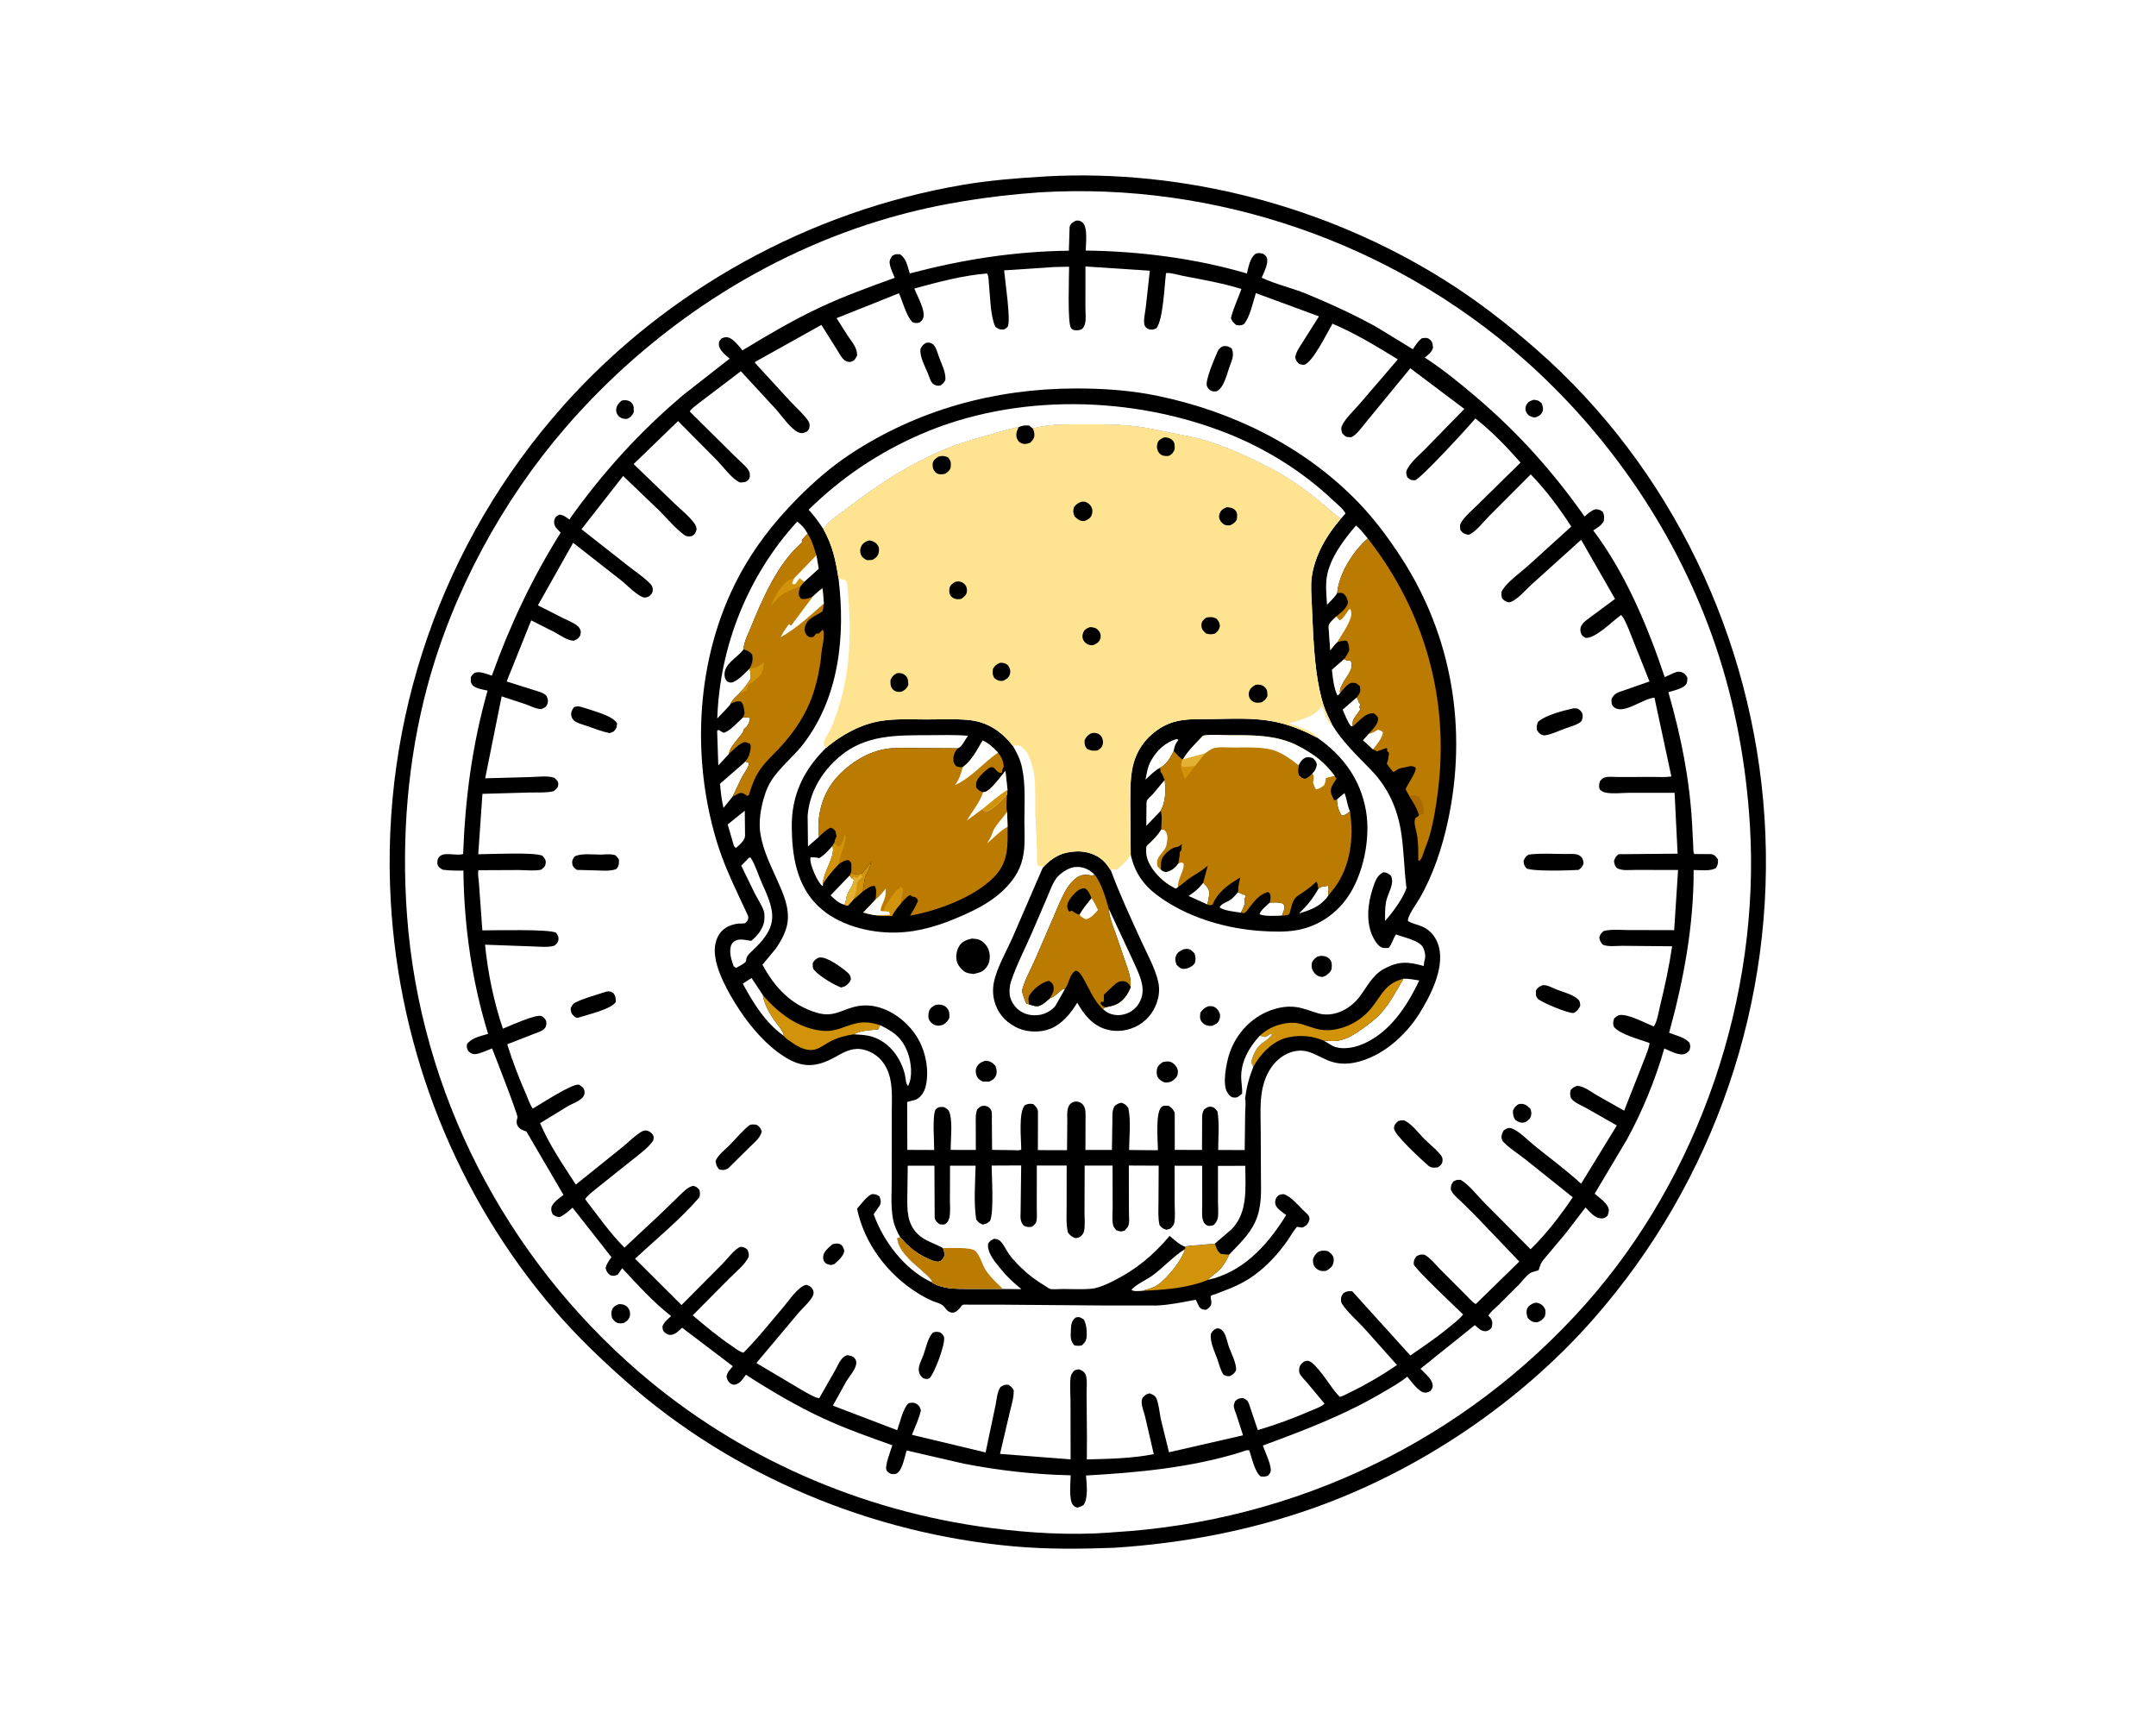
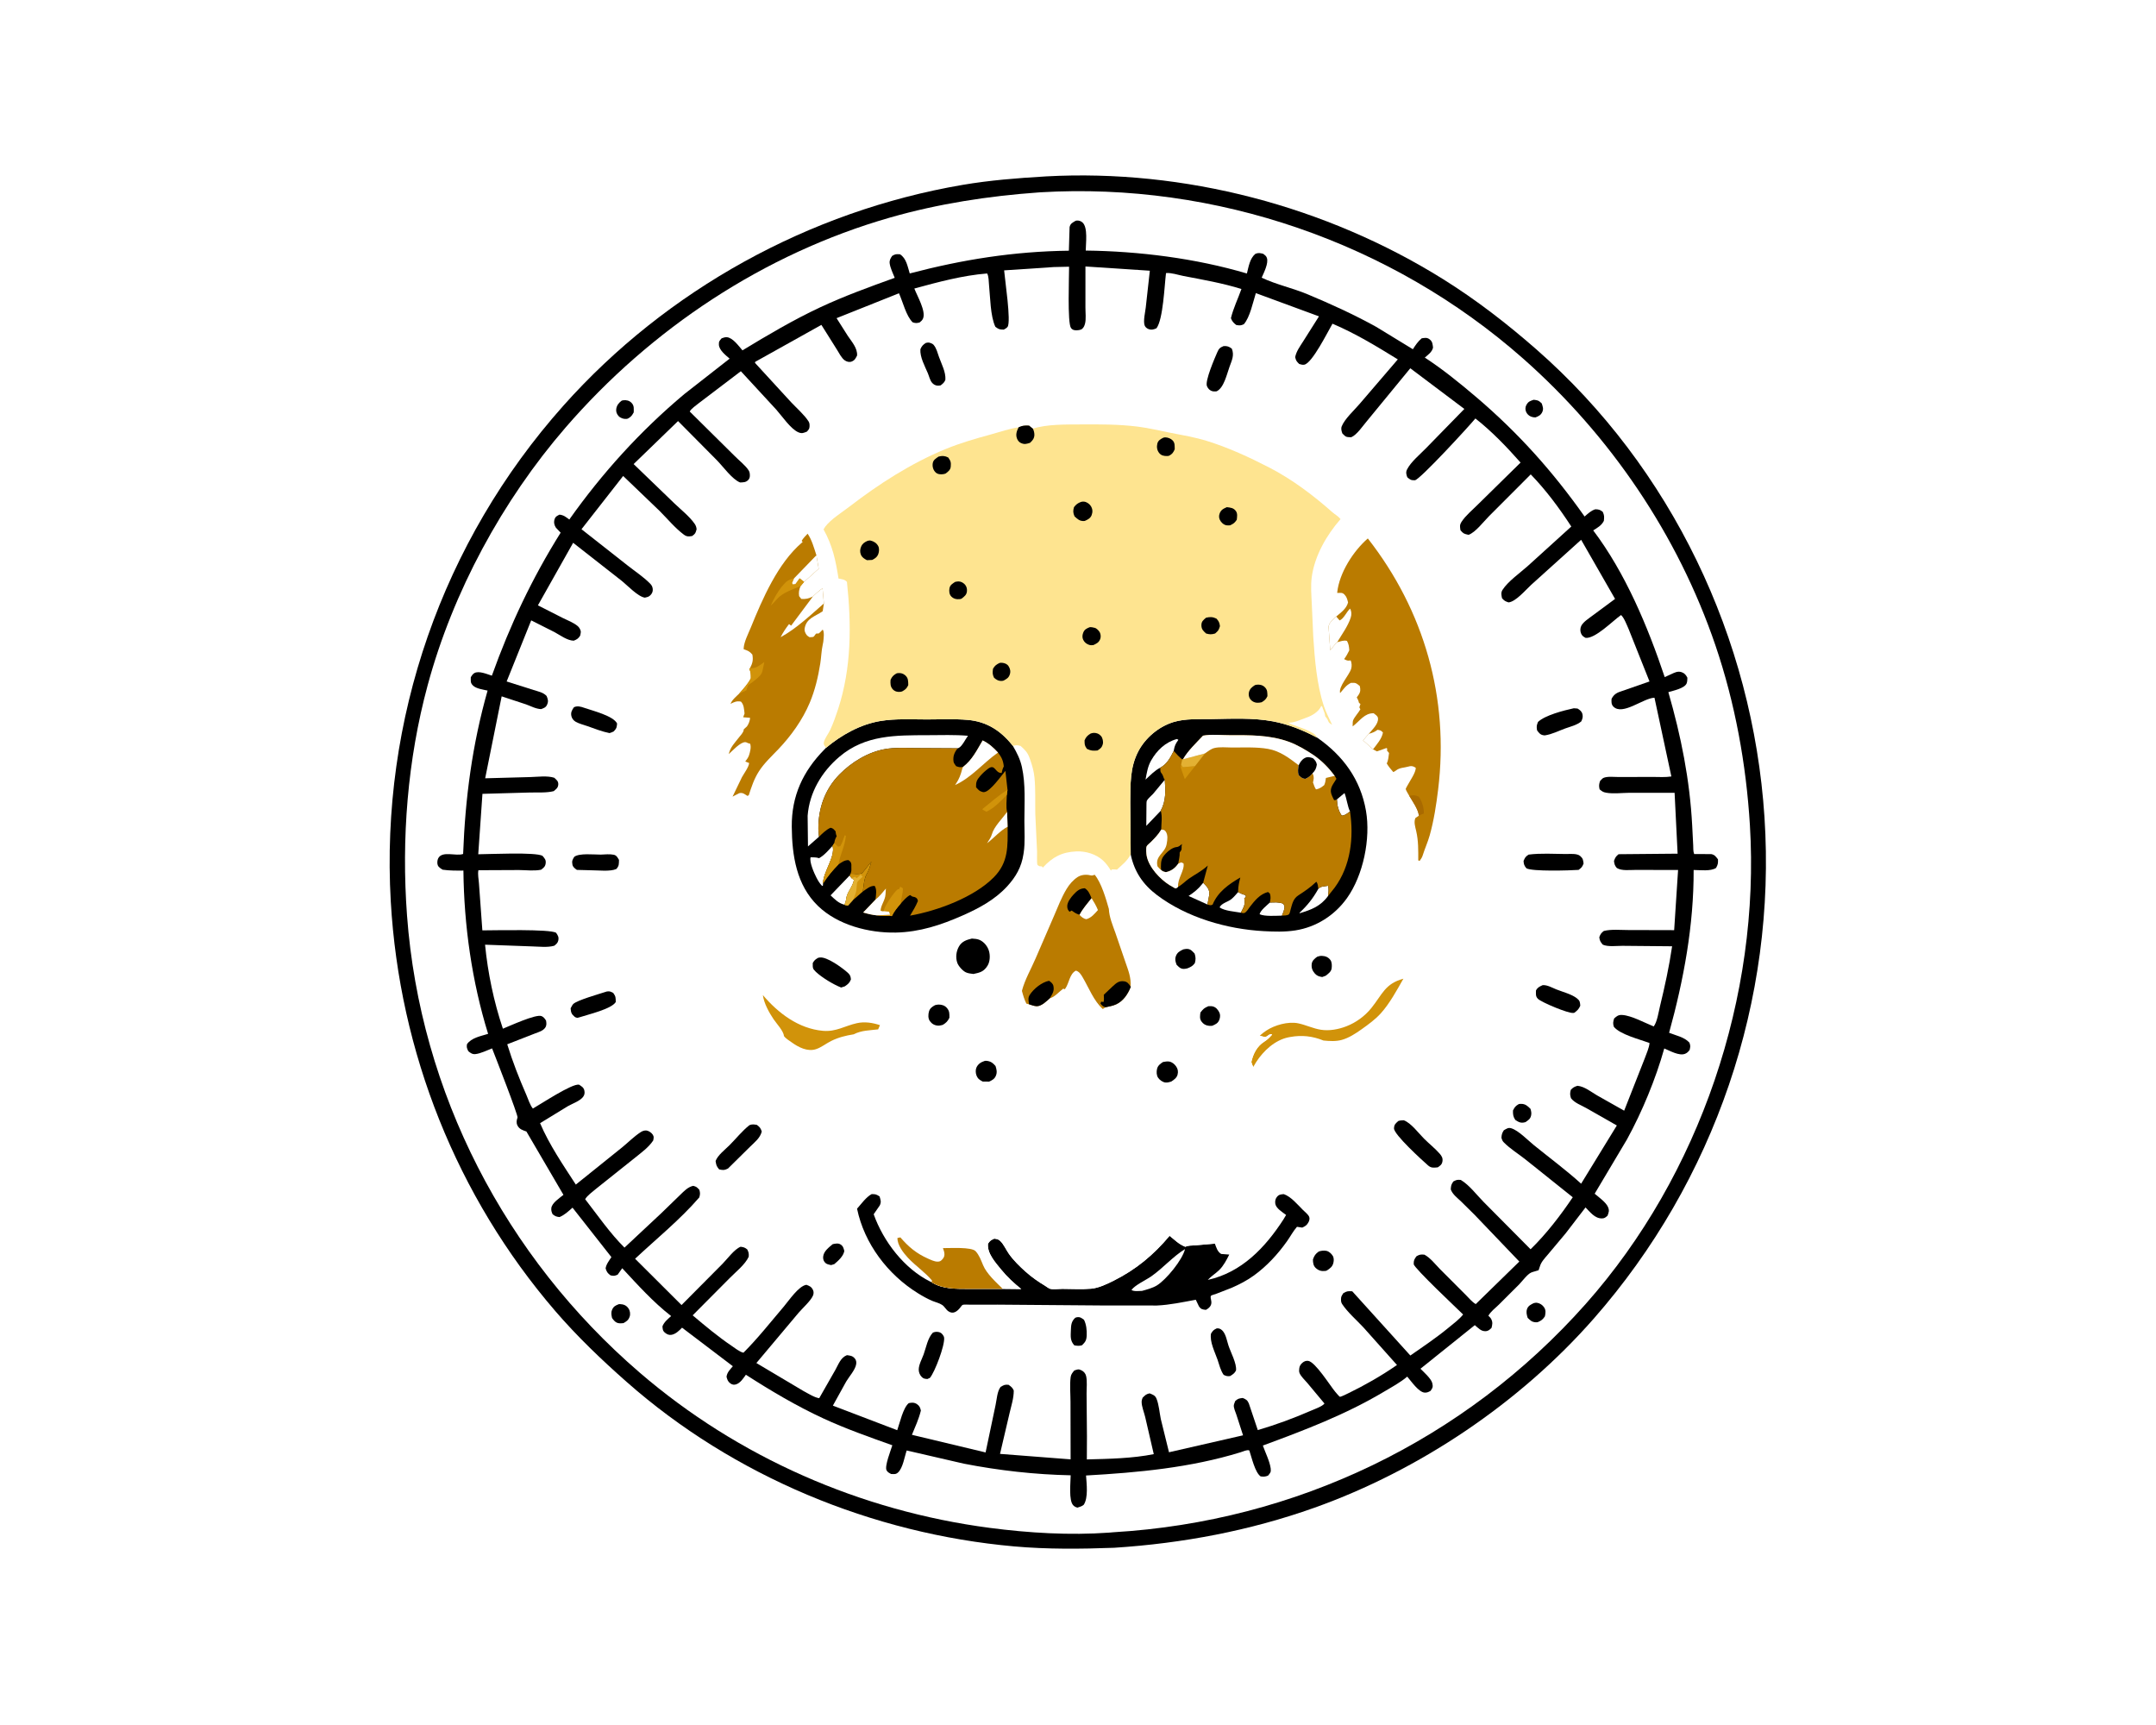
<svg xmlns="http://www.w3.org/2000/svg" version="1.1" style="display: block;" viewBox="0 0 2048 1638" width="1280" height="1024">
  <path transform="translate(0,0)" fill="rgb(255,255,255)" d="M -0 -0 L 2048 0 L 2048 1638 L -0 1638 L -0 -0 z" />
  <path transform="translate(0,0)" fill="rgb(0,0,0)" d="M 992.341 167.425 L 993.615 167.336 C 1124.88 160.189 1259.53 195.482 1371 265.071 C 1402.26 284.584 1431.55 307.242 1459.25 331.5 C 1587.79 444.067 1664.94 605.985 1676.09 775.906 C 1687.5 949.602 1628.76 1121.52 1513.78 1252.38 C 1443.64 1332.2 1348.46 1396.29 1248.44 1431.88 C 1186.97 1453.75 1123.36 1465.67 1058.34 1469.87 C 1026.8 1471.04 994.914 1471.37 963.437 1468.57 C 828.693 1456.58 696.857 1401.96 595.282 1312.36 C 571.454 1291.35 548.166 1269.09 527.423 1244.99 C 433.828 1136.22 379.359 999.11 371.193 855.919 C 361.349 683.297 420.06 514.273 535.157 385.11 C 633.261 275.017 768.916 200.232 914.253 175.427 C 940.141 171.008 966.152 168.972 992.341 167.425 z" />
  <path transform="translate(0,0)" fill="rgb(255,255,255)" d="M 986.49 182.578 L 988.234 182.448 C 1154.58 172.579 1321.76 230.066 1446.69 340.262 C 1529.56 413.361 1593.84 507.995 1629.5 612.762 C 1648.19 667.682 1658.7 725.594 1662.24 783.427 C 1672.18 946.024 1614.68 1116.04 1506.45 1238.09 C 1391.36 1367.88 1230.69 1444.88 1057.75 1455.12 L 1053.65 1455.47 C 1016.17 1458.18 977.251 1455.83 940.084 1450.96 C 817.652 1434.89 701.372 1384.11 607.684 1303.53 C 480.051 1193.76 399.044 1037.56 386.628 869.291 C 381.236 796.203 387.092 721.422 406.259 650.567 C 430.256 561.856 477.201 475.27 537.197 405.905 C 618.358 312.07 725.91 240.678 845.523 206.415 C 891.432 193.265 938.913 185.98 986.49 182.578 z" />
  <path transform="translate(0,0)" fill="rgb(0,0,0)" d="M 1456.87 379.5 C 1461.06 380.04 1461.46 380.06 1464.5 382.95 C 1465.41 385.947 1466.42 387.907 1465.08 391 C 1463.76 394.028 1461.44 395.211 1458.5 396.271 C 1456.97 396.243 1455.67 396.06 1454.25 395.473 C 1452.08 394.569 1450.39 392.86 1449.53 390.647 C 1448.78 388.685 1448.86 386.356 1449.89 384.5 C 1451.8 381.05 1453.35 380.742 1456.87 379.5 z" />
  <path transform="translate(0,0)" fill="rgb(0,0,0)" d="M 590.313 380.5 C 591.019 380.207 591.258 380.064 592.114 379.966 C 595.09 379.626 597.872 380.263 599.977 382.5 C 602.547 385.23 602 388.05 601.97 391.5 C 600.109 394.706 599.669 395.488 596.5 397.326 C 595.772 397.575 595.761 397.62 594.859 397.689 C 592.253 397.888 589.257 396.838 587.5 394.87 C 585.811 392.978 584.979 390.648 585.393 388.124 C 585.953 384.707 587.686 382.577 590.313 380.5 z" />
  <path transform="translate(0,0)" fill="rgb(0,0,0)" d="M 587.839 1238.5 L 588.952 1238.44 C 592.392 1238.61 594.94 1239.58 596.969 1242.5 C 598.528 1244.75 599 1247.92 598.065 1250.5 C 596.866 1253.81 595.068 1254.85 592.24 1256.5 C 590.722 1256.66 589.007 1256.79 587.5 1256.53 C 584.649 1256.04 582.963 1253.85 581.392 1251.64 C 580.808 1248.97 580.311 1246.56 581.378 1243.94 C 582.727 1240.62 584.772 1239.68 587.839 1238.5 z" />
  <path transform="translate(0,0)" fill="rgb(0,0,0)" d="M 1456.9 1237.5 C 1457.94 1237.27 1458.93 1237.02 1460.01 1237.18 C 1462.77 1237.6 1465.29 1239.25 1466.8 1241.58 C 1468.62 1244.39 1468.16 1247 1467.5 1250.1 C 1465.54 1253 1464.08 1254.16 1460.86 1255.5 C 1460.08 1255.67 1459.81 1255.77 1458.91 1255.71 C 1455.05 1255.45 1453.77 1254.02 1451.15 1251.5 C 1450.23 1248.56 1449.5 1245.83 1450.65 1242.83 C 1451.74 1239.99 1454.34 1238.77 1456.9 1237.5 z" />
  <path transform="translate(0,0)" fill="rgb(0,0,0)" d="M 1021.75 209.5 L 1022.68 209.311 C 1024.78 209.097 1026.84 209.743 1028.38 211.197 C 1033.54 216.092 1031.39 230.963 1031.35 237.788 C 1081.99 238.396 1135.77 245.149 1184.44 259.571 C 1186.06 253.16 1187.18 245.292 1192.5 240.885 C 1195.41 239.716 1197.01 240.136 1200 240.892 C 1201.49 242.134 1202.68 242.751 1203.38 244.647 C 1205.27 249.734 1200.46 258.926 1198.48 263.546 C 1212.3 270.098 1227.88 273.386 1242.07 279.31 C 1264.15 288.521 1286.44 298.681 1307.36 310.301 L 1342.1 331.501 C 1344.65 327.564 1346.86 324.15 1350.5 321.122 C 1353.37 320.722 1355.48 320.148 1358 322.099 C 1360.86 324.312 1360.82 326.711 1361.25 330 C 1360.18 334.325 1356.68 336.62 1353.43 339.408 C 1370.5 350.558 1386.49 363.512 1401.99 376.71 C 1442.17 410.9 1474.81 447.322 1505.22 490.387 C 1508.4 487.639 1511.31 484.777 1515.42 483.5 C 1518.67 483.595 1519.94 483.936 1522.5 485.982 C 1524.03 489.539 1523.9 490.598 1523.52 494.5 C 1521.32 498.955 1517.47 500.989 1513.41 503.57 C 1544.09 544.203 1565.23 594.916 1581.33 642.913 L 1587.5 640.105 C 1590.83 638.567 1593.78 636.948 1597.5 638.273 C 1600.29 639.268 1601.55 640.975 1602.86 643.5 C 1602.79 645.247 1602.82 647.424 1602.08 649.034 C 1599.96 653.686 1589.4 655.784 1584.78 657.197 C 1596.85 699.063 1605.14 740.348 1607.43 784 L 1608.38 802.569 C 1608.52 805.207 1608.25 808.492 1609.3 810.945 L 1625.5 811.03 C 1628.89 811.627 1629.94 813.499 1631.92 816 C 1632.03 819.883 1631.94 820.71 1630.13 824.124 C 1625.04 827.558 1614.91 826.148 1608.8 826.113 C 1608.99 878.561 1599.39 930.359 1585.49 980.717 C 1592.12 983.416 1599.76 984.671 1604.79 990.075 C 1605.93 993.226 1605.67 993.837 1605.01 997 C 1603.7 998.723 1602.73 999.845 1600.68 1000.68 C 1595.1 1002.97 1586.28 997.83 1580.9 995.623 C 1572.84 1024.41 1559.86 1055.85 1545.48 1082.01 L 1514.79 1133.58 C 1518.57 1136.81 1525.61 1141.74 1527.5 1146.34 C 1528.91 1149.76 1528.16 1151.23 1526.99 1154.5 C 1525 1156.08 1524.42 1156.97 1521.78 1157.04 C 1515.01 1157.24 1510.51 1151.03 1506.11 1146.62 L 1487.3 1171.14 L 1470.41 1191.27 C 1467.64 1194.56 1463.98 1198.3 1462.78 1202.55 C 1462.42 1203.84 1462 1205.03 1461.5 1206.28 C 1459.27 1207.11 1456.54 1207.57 1454.45 1208.48 C 1450.86 1210.05 1446.15 1216.48 1443.2 1219.56 L 1423.67 1239.05 C 1420.41 1242.21 1415.95 1245.55 1413.81 1249.5 C 1414.73 1250.37 1415.85 1251.37 1416.44 1252.5 C 1418.13 1255.69 1417.59 1257.75 1416.83 1261 C 1414.98 1262.81 1413.75 1264.08 1411 1264.16 C 1406.72 1264.28 1404.01 1260.94 1400.93 1258.42 L 1349.31 1299.83 C 1352.47 1303.03 1359.5 1309.22 1360.53 1313.47 C 1361.4 1317.05 1360.86 1318.04 1358.91 1320.83 C 1357.06 1321.87 1355.57 1322.62 1353.39 1322.51 C 1347.61 1322.21 1340.53 1311.66 1336.75 1307.3 C 1330.19 1312.91 1321.87 1317.33 1314.45 1321.76 C 1278 1343.46 1239.21 1358.16 1199.59 1372.78 C 1201.9 1379.28 1206.12 1387.72 1207.04 1394.49 C 1207.53 1398.03 1206.61 1398.85 1204.5 1401.36 C 1201.87 1402.43 1200.3 1402.42 1197.5 1402.09 C 1192.12 1398.38 1188.91 1383.79 1186.74 1377.48 C 1185.04 1376.43 1180.23 1378.61 1178.16 1379.24 C 1130.75 1393.84 1080.91 1398.45 1031.63 1401.22 C 1032.2 1409.07 1033.85 1422.27 1029.5 1428.97 C 1027.86 1430.5 1025.58 1431.02 1023.5 1431.74 C 1021.79 1431.3 1020.73 1430.79 1019.5 1429.55 C 1015.01 1425.01 1016.98 1407.76 1017.05 1401.03 C 983.035 1400.33 948.919 1396.49 915.534 1389.98 L 861.295 1377.46 C 859.164 1383.47 857.753 1393.95 853.059 1398.34 C 850.896 1400.37 849.242 1399.82 846.5 1399.8 C 844.756 1398.88 843.169 1398.15 842.18 1396.36 C 840.039 1392.48 846.34 1376.94 847.636 1372.52 C 825.548 1364.63 803.517 1356.91 782.194 1347.06 C 756.575 1335.22 732.237 1320.77 708.523 1305.52 C 706.144 1308.85 703.301 1313.36 699.217 1314.66 C 697.354 1315.25 695.626 1315.03 694 1313.9 C 691.399 1312.1 690.937 1310.34 690.125 1307.5 C 690.607 1303.3 693.515 1300.58 696.138 1297.45 L 647.887 1260.81 C 645.18 1263.6 641.947 1266.83 637.967 1267.59 C 635.448 1268.06 633.501 1267.13 631.549 1265.5 C 629.448 1263.74 629.451 1262.05 629.279 1259.5 C 630.937 1255.34 634.285 1252.76 637.508 1249.79 C 620.358 1236.47 605.792 1220.21 591.057 1204.35 L 586.696 1210.5 C 583.677 1211.74 583.214 1211.76 580 1211.16 C 577.173 1209.18 576.281 1207.79 575.274 1204.5 C 575.847 1200.54 578.635 1197.13 580.774 1193.81 L 543.854 1146.83 C 539.955 1150.27 536.357 1153.74 531.5 1155.76 C 528.476 1155.47 527.246 1154.95 524.9 1153.03 C 523.967 1150.98 523.48 1149.57 523.707 1147.28 C 524.195 1142.38 531.543 1137.7 535.216 1134.65 L 500.036 1074.5 C 496.432 1073.23 493.303 1072.34 491.5 1068.69 C 490.272 1066.2 490.705 1063.71 491.599 1061.23 C 492.319 1059.22 470.057 1002.19 467.441 995.573 C 462.691 997.36 456.528 1000.48 451.5 1000.99 C 448.716 1001.27 446.804 999.893 444.812 998.157 C 443.535 995.325 443.121 994.798 443.567 991.616 C 447.78 985.423 456.813 983.894 463.66 981.752 C 448.272 932.038 440.737 878.664 440.201 826.668 C 433.556 826.735 427.1 826.788 420.5 825.837 C 418.734 824.711 416.754 823.683 415.879 821.681 C 415.099 819.894 415.355 816.812 416.234 815.068 C 420.021 807.553 433.348 813.319 439.927 810.88 C 441.941 757.55 448.576 707.157 463.166 655.713 C 458.991 654.769 452.331 653.94 449.257 650.89 C 446.623 648.277 447.257 646.552 447.206 643 C 448.141 641.537 449.043 639.974 450.593 639.095 C 454.918 636.642 462.76 640.165 467.232 641.547 C 484.485 593.366 505.401 549.103 532.556 505.729 L 528.071 501 C 526.459 498.509 525.887 495.883 526.788 493 C 527.615 490.351 529.268 489.725 531.5 488.591 C 535.724 489.131 537.406 490.79 540.779 493.245 C 572.262 448.836 608.224 409.163 649.994 374.135 L 693.094 340.429 C 689.408 337.317 683.11 332.337 682.876 327.232 C 682.725 323.949 683.482 323.486 685.5 321.118 C 687.023 320.597 688.772 319.933 690.403 320.07 C 696.182 320.555 701.656 328.442 705.278 332.578 C 729.227 318.036 753.601 303.623 779 291.737 C 802.022 280.964 826.008 272.286 849.899 263.676 C 848.271 259.545 845.687 254.364 845.119 250 C 844.739 247.085 845.894 245.116 847.5 242.811 C 850.61 241.024 851.265 241.127 854.893 241.315 C 860.991 245.118 862.129 253.028 864.172 259.521 C 914.533 246.275 963.123 238.578 1015.33 237.915 L 1016.01 215.5 C 1016.74 212.045 1019.02 211.155 1021.75 209.5 z" />
  <path transform="translate(0,0)" fill="rgb(255,255,255)" d="M 1001 253.445 L 1015.54 253.117 C 1015.56 262.253 1013.85 306.282 1017.3 311.25 C 1018.32 312.721 1019.71 313.388 1021.5 313.475 C 1023.53 313.573 1026.57 313.419 1028.08 312.024 C 1029.49 310.721 1030.17 309.082 1030.66 307.261 C 1031.82 302.894 1031.03 296.531 1031.06 291.863 L 1031.07 252.893 L 1092.24 256.925 L 1088.36 291.875 C 1087.82 296.242 1085.92 304.413 1087.2 308.603 C 1087.76 310.403 1089.21 311.632 1090.92 312.317 C 1093.67 313.415 1096.03 312.77 1098.57 311.567 C 1104.89 303.082 1106.1 271.247 1107.6 259.176 C 1112.29 258.592 1119.46 261.028 1124.31 261.956 C 1142.83 265.5 1161.21 268.7 1179.25 274.281 C 1175.96 283.543 1171.59 292.423 1169.25 302 C 1170.42 305.1 1171.75 306.484 1174.35 308.5 C 1177.74 308.982 1178.41 309.13 1181.5 307.773 C 1187.28 301.349 1190.3 286.61 1192.93 278.203 L 1252.91 300.269 L 1237.7 324.324 C 1234.72 329.028 1231.41 333.44 1230.29 339 C 1231.11 342.458 1231.57 342.953 1234.1 345.5 C 1235.69 345.954 1237.34 346.509 1239.01 346.159 C 1246.59 344.564 1261.19 314.997 1265.74 307.247 C 1287.4 316.42 1307.81 328.825 1327.79 341.145 L 1291.47 383.484 C 1286.36 389.484 1277.43 397.549 1274.55 404.647 C 1273.6 406.965 1274.33 409.257 1275.12 411.5 C 1278.59 414.999 1278.56 414.914 1283.5 415.112 C 1289.05 412.735 1294.44 404.43 1298.41 399.793 L 1339.65 349.58 L 1391 388.214 L 1354.45 425.641 C 1348.87 431.397 1340.21 438.466 1336.6 445.632 C 1335.23 448.344 1335.82 450.351 1336.78 453.072 C 1339.37 455.333 1340.33 456.081 1344 455.948 C 1348.46 455.785 1395.84 404.213 1401.49 397.257 C 1417 409.387 1431.4 424.431 1444.41 439.153 L 1403.9 478.941 C 1398.96 483.935 1392.18 489.471 1388.38 495.352 C 1386.36 498.479 1386.78 500.077 1387.33 503.5 C 1390.24 506.768 1390.69 506.824 1395 507.775 C 1401.54 505.509 1409.29 495.201 1414.43 490.064 L 1454.06 450.373 C 1468.5 465.241 1481.31 482.542 1492.59 499.9 L 1451.16 537.468 C 1443.92 543.951 1432.39 552.005 1427.23 560.105 C 1425.58 562.707 1426.18 565.141 1426.78 568 C 1429.07 570.536 1429.74 570.873 1433 571.962 C 1439.88 571.257 1449.16 560.173 1454.46 555.308 L 1501.93 512.492 L 1534.16 568.65 L 1512.38 584.758 C 1509.1 587.274 1504.2 590.34 1502.18 593.992 C 1501.05 596.039 1500.9 598.805 1501.68 601.005 C 1502.62 603.63 1503.88 604.353 1506.16 605.645 C 1515.42 606.546 1531.9 589.521 1539.84 583.955 C 1542.74 586.467 1545.24 593.296 1546.93 596.983 L 1566.88 647.046 L 1541.03 656.044 C 1536.29 657.543 1533.25 658.878 1530.86 663.5 C 1530.63 666.115 1530.52 668.84 1532.5 670.874 C 1541.25 679.856 1561.04 662.765 1571.6 662.498 L 1587.64 737.281 C 1581.95 738.213 1575.68 737.709 1569.89 737.723 L 1537.84 737.81 C 1533.58 737.829 1526.74 736.942 1522.97 738.727 C 1522.09 739.144 1520.74 740.784 1519.97 741.5 C 1518.85 744.575 1518.71 746.313 1519.47 749.5 C 1521.81 751.408 1522.62 752.145 1525.65 752.705 C 1532.24 753.922 1540.95 752.863 1547.75 752.798 L 1590.71 752.807 L 1593.58 810.62 L 1537.5 811.12 C 1534.77 813.407 1534.41 814.141 1533.14 817.5 C 1533.48 820.51 1533.84 821.878 1535.82 824.207 C 1540.51 827.136 1548 826.019 1553.53 826.051 L 1594.02 826.105 L 1590.3 883.26 L 1546.56 883.146 C 1539.21 883.139 1530.6 882.253 1523.5 884.016 C 1521.06 885.836 1520.16 887.121 1519.18 890 C 1519.54 893.275 1520.38 894.556 1522.5 897.039 C 1527.49 899.289 1535.63 898.127 1541.15 898.142 L 1588.36 898.574 C 1585.52 917.895 1581.43 936.599 1576.83 955.563 C 1575.54 960.87 1574.16 970.489 1570.87 974.71 C 1562.54 971.401 1549.8 964.363 1540.97 963.815 C 1537.37 963.591 1535.72 964.889 1533.28 967.141 C 1532.28 970.3 1532 971.809 1532.99 975 C 1538.85 982.382 1557.79 987.047 1566.89 990.431 C 1566.63 994.895 1563.86 1000.73 1562.36 1005.04 L 1542.81 1054.72 L 1517 1040.15 C 1511.27 1036.81 1505.24 1031.76 1498.5 1031.08 C 1495.52 1031.97 1494.18 1032.69 1492.07 1035 C 1491.27 1038.54 1491.27 1039.38 1492.27 1042.86 C 1495.87 1047.51 1501.88 1049.42 1506.87 1052.28 L 1535.84 1068.77 L 1501.93 1124.06 C 1487.74 1111.22 1472 1099.55 1457.11 1087.5 C 1451.46 1082.93 1442.67 1073.74 1435.8 1071.5 C 1432.64 1070.47 1431.15 1071.86 1428.5 1073.32 C 1426.82 1075.92 1426.4 1077.43 1426.22 1080.5 C 1426.7 1082.15 1427.13 1083.43 1428.35 1084.69 C 1434.29 1090.8 1442.38 1095.73 1449.09 1101.08 L 1493.98 1136.96 C 1482.27 1154.32 1468.92 1171.71 1453.92 1186.36 L 1409.49 1141.6 C 1402.68 1134.75 1395.87 1125.42 1387.63 1120.5 C 1384.13 1120.18 1383.63 1120.36 1380.5 1121.98 C 1378.48 1125.04 1378.32 1125.82 1378.09 1129.5 C 1379.85 1134.24 1384.02 1137.26 1387.6 1140.65 L 1400.66 1153.55 L 1443.22 1198.02 L 1401.83 1238.42 C 1398.33 1236.46 1395.24 1232.57 1392.37 1229.74 L 1367.82 1205.15 C 1363.36 1200.59 1358.74 1194.54 1353.12 1191.5 C 1349.87 1191.1 1348.32 1191.32 1345.5 1193.01 C 1343.51 1195.77 1342.77 1196.92 1342.91 1200.5 C 1343.05 1204.09 1384.77 1243.3 1389.84 1248.31 C 1386.02 1253.06 1380.68 1256.97 1375.99 1260.84 C 1364.45 1270.35 1351.96 1278.74 1339.69 1287.26 L 1284.5 1226.25 C 1280.37 1226.08 1279.59 1225.99 1276.05 1228.03 C 1275.27 1229.36 1274.06 1230.83 1273.94 1232.37 C 1273.78 1234.46 1273.62 1236.46 1274.84 1238.3 C 1280.03 1246.14 1288.49 1253.48 1294.98 1260.4 L 1327 1296.26 L 1325.76 1297.12 C 1312.18 1306.48 1296.26 1315.6 1281.39 1322.8 C 1280.16 1323.4 1273.82 1326.64 1272.71 1326.46 C 1272.31 1326.4 1268.93 1322.42 1268.52 1321.93 C 1263.66 1316.21 1249.49 1293.3 1242.62 1292.33 C 1240.58 1292.04 1238.68 1292.85 1237.13 1294.2 C 1235.53 1295.59 1234.48 1297.22 1234.21 1299.28 C 1234.01 1300.81 1233.83 1302.52 1234.46 1303.98 C 1235.89 1307.27 1239.41 1310.52 1241.75 1313.24 L 1258.14 1332.88 C 1255.88 1335.73 1248.92 1338.08 1245.54 1339.56 C 1229.1 1346.75 1211.99 1353.05 1194.78 1358.08 L 1186.28 1332.78 C 1184.95 1329.66 1183.55 1328.82 1180.5 1327.59 C 1176.78 1328.08 1176.13 1328.07 1173.34 1330.5 C 1172.95 1331.69 1172.17 1333.29 1172.02 1334.5 C 1171.73 1336.85 1173.61 1341.08 1174.41 1343.37 L 1180.78 1363.05 L 1110.44 1379.15 L 1102.66 1347.58 C 1101.4 1341.46 1100.92 1334.23 1098.64 1328.43 C 1097.31 1325.05 1095.09 1324.44 1092 1323.2 C 1088.51 1323.99 1087.9 1324.93 1085.38 1327.35 C 1084.78 1328.71 1084.44 1330 1084.45 1331.5 C 1084.47 1335.65 1086.8 1341.44 1087.79 1345.54 L 1095.97 1380.93 C 1075.68 1385.04 1053.1 1385.43 1032.4 1385.95 L 1032.5 1364.37 L 1032.15 1323.55 C 1032.11 1318.43 1032.88 1311.62 1031.69 1306.67 C 1031.12 1304.34 1029.57 1302.48 1027.44 1301.41 C 1024.32 1299.83 1023.69 1300.45 1020.5 1301.49 C 1018.89 1303.35 1017.38 1305.15 1017.04 1307.67 C 1016.03 1315.09 1016.88 1323.76 1016.88 1331.29 L 1016.98 1385.89 L 949.931 1380.7 L 959.066 1341.68 C 960.693 1334.73 963.024 1327.68 962.975 1320.5 C 961.782 1317.75 960.428 1316.75 958 1315.06 C 954.291 1314.78 953.78 1315.21 950.5 1317.07 C 947.18 1321.3 946.869 1328.97 945.699 1334.29 L 936.226 1379.32 L 866.244 1362.58 C 869.357 1355.03 872.845 1347.47 874.754 1339.5 C 874.057 1336.75 873.541 1335.21 871.115 1333.5 C 868.641 1331.76 866.013 1331.84 863.218 1332.5 C 857.751 1337.12 854.816 1351.08 852.28 1358.2 L 791.158 1334.86 L 803.813 1311.97 C 806.553 1307.38 812.306 1300.99 813.243 1295.75 C 813.615 1293.67 813.394 1291.67 811.946 1290.01 C 809.725 1287.45 807.614 1287.36 804.5 1286.93 C 798.468 1289.32 796.572 1295.52 793.534 1300.89 L 778.176 1327.81 C 773.617 1327.17 767.315 1323.14 763.121 1320.92 L 718.492 1294.4 L 758.542 1246.73 C 762.318 1242.3 769.905 1235.59 772.188 1230.5 C 772.954 1228.8 773.108 1226.72 772.26 1225 C 770.698 1221.84 769.059 1221.27 766 1220.1 C 758.555 1221.23 749.356 1235.14 744.44 1240.9 C 731.93 1255.57 719.862 1270.97 706.212 1284.59 C 702.463 1283.8 698.208 1280.26 695 1278.09 C 681.935 1269.27 670.011 1259.25 657.973 1249.11 L 693.213 1213.66 C 698.888 1207.87 707.827 1200.84 711.188 1193.5 C 711.474 1190.51 711.174 1189.16 709.819 1186.5 C 707.615 1184.68 706.319 1184.3 703.5 1183.96 C 697.635 1186.25 691.013 1195.37 686.426 1200.05 L 647.409 1239.33 L 603.284 1195.36 C 623.486 1176.45 646.199 1158.06 664.26 1137.1 C 665.122 1134.16 665.174 1132.78 664.298 1129.85 C 662.078 1127.49 661.755 1126.94 658.5 1126.1 C 653.457 1127.15 649.755 1131.18 646.165 1134.63 L 628.376 1151.88 L 593.199 1184.78 C 579.445 1171.13 567.72 1154.09 555.859 1138.81 C 557.699 1135.41 563.076 1131.57 566.071 1129.02 L 603.094 1099.5 C 609.179 1094.55 616.148 1089.63 620.5 1083.01 C 620.891 1080.59 621.451 1079.57 619.976 1077.35 C 618.88 1075.69 616.225 1073.83 614.25 1073.58 C 612.117 1073.31 610.265 1074.02 608.5 1075.17 C 602.36 1079.16 596.651 1084.91 590.96 1089.57 L 546.986 1124.91 C 534.923 1106.33 521.711 1087.01 513.022 1066.58 L 539.48 1050.42 C 543.766 1048 550.853 1045.57 553.861 1041.64 C 555.286 1039.78 555.597 1037.8 555.064 1035.5 C 554.372 1032.51 552.324 1031.54 550 1029.99 C 543.232 1028.87 514.017 1048.26 506.186 1052.7 C 503.505 1049.57 501.712 1043.68 500.038 1039.85 C 493.145 1024.08 486.899 1008.12 481.828 991.661 L 508.437 981.281 C 511.727 980.036 515.687 978.962 517.831 975.976 C 519.415 973.769 519.094 971.644 518.699 969.129 C 517.484 967.318 516.51 965.737 514.407 964.888 C 509.055 962.729 483.869 974.408 477.706 976.847 C 469.087 951.336 463.375 923.82 460.759 897.066 L 505.395 898.694 C 512.067 898.84 520.083 899.903 526.5 898.054 C 528.294 896.664 529.792 895.452 530.305 893.133 C 531.021 889.895 529.98 888.237 528.229 885.754 C 522.616 882.094 469.008 883.477 458.195 883.462 L 454.972 839 C 454.748 835.045 453.63 830.206 454.448 826.335 L 493 826.163 C 499.912 826.207 507.199 827.225 514 825.859 C 516.246 824.087 517.865 823.075 518.306 820 C 518.818 816.436 517.412 815.204 515.316 812.651 C 508.473 808.972 465.053 811.123 454.291 811.179 L 458.279 753.794 L 502.966 752.537 C 510.227 752.322 518.99 753.03 526 751.223 C 528.2 749.345 530.09 748.169 530.3 745 C 530.518 741.723 528.614 740.513 526.5 738.511 C 519.842 736.37 510.914 737.662 503.937 737.848 L 460.869 739.023 L 476.531 661.188 L 499.632 668.798 C 504.399 670.487 508.859 673.085 514 673.319 C 516.589 672.329 518.535 671.819 519.734 668.983 C 521.143 665.649 520.441 663.937 519.226 660.832 C 515.876 657.309 511.298 656.629 506.853 655.162 L 481.273 647.062 L 504.597 589.024 L 526.84 600.245 C 532.083 603.088 538.974 608.271 545 608.32 C 548.027 607.151 549.405 606.278 551.132 603.5 C 551.346 602.134 551.996 600.123 551.548 598.831 C 550.899 596.955 550.129 595.584 548.581 594.305 C 544.691 591.09 539.227 589.042 534.726 586.824 L 510.963 574.759 L 544.429 515.345 L 590.206 551.186 C 595.823 555.632 605.822 566.396 612.5 567.453 C 615.378 566.752 616.515 566.745 618.473 564.387 C 619.747 562.852 620.272 561.002 620.022 559.023 C 619.723 556.656 618.867 555.433 617.211 553.771 C 611.073 547.612 602.89 542.192 596.021 536.778 L 552.371 502.455 L 591.945 451.878 L 626.529 485.057 C 633.834 492.352 641.305 501.414 649.527 507.542 C 652.305 509.613 654.206 509.481 657.5 508.901 C 660.615 506.598 660.623 506.256 661.707 502.5 C 661.536 500.494 661.004 498.948 659.842 497.282 C 654.942 490.256 646.799 483.865 640.552 477.853 L 601.896 440.579 L 644.087 399.733 L 681.172 437.136 C 687.072 443.201 695.554 455.075 703 458.044 C 706.085 457.884 708.37 458.089 710.721 455.718 C 711.966 454.462 712.343 452.911 712.302 451.219 C 712.259 449.455 712.061 447.958 711.079 446.455 C 707.994 441.729 701.988 437.105 697.935 432.983 L 655.211 390.698 C 656.093 388.258 661.843 384.368 663.962 382.596 L 703.74 352.39 L 737.391 388.868 C 742.684 394.801 751.231 407.447 758.5 410.447 C 761.875 411.84 763.319 410.971 766.5 409.741 C 768.007 407.931 768.848 407.411 768.984 404.977 C 769.09 403.105 769.029 401.539 767.984 399.926 C 763.886 393.602 756.557 387.26 751.331 381.676 L 717.159 344.446 L 717.409 343.453 L 780.245 308.379 L 794.915 331.731 C 796.888 334.874 799.391 339.989 802.5 342.111 C 804.391 343.401 806.799 344.055 809 343.184 C 812.026 341.987 812.716 340.191 814.141 337.5 C 814.651 330.488 809.115 324.42 805.399 318.896 L 794.665 301.984 L 853.931 278.351 C 857.596 286.354 860.754 300.053 867 305.977 C 869.985 306.876 870.587 306.75 873.5 306.105 C 874.855 305.027 876.034 304.06 876.753 302.436 C 879.847 295.455 871.192 280.849 868.541 273.846 C 890.863 267.758 914.58 261.35 937.692 259.54 C 939.287 262.271 939.136 267.084 939.466 270.281 C 940.636 281.606 940.691 300.088 945.5 310.195 C 948.874 312.658 949.314 312.758 953.5 312.86 C 954.761 312.149 956.165 311.467 957.062 310.284 C 960.673 305.518 954.531 265.5 953.826 256.593 L 1001 253.445 z" />
  <path transform="translate(0,0)" fill="rgb(0,0,0)" d="M 1442.62 1048.5 C 1443.76 1048.26 1443.63 1048.24 1445.02 1048.24 C 1449 1048.26 1451.16 1050.34 1453.84 1053 C 1454.45 1055.18 1454.9 1056.89 1454.43 1059.15 C 1453.73 1062.59 1451.88 1063.59 1449.22 1065.5 L 1448.55 1065.74 C 1444.58 1066.76 1442.55 1065.58 1439.39 1063.5 C 1437.29 1060.34 1437.11 1058.25 1437.2 1054.5 C 1438.99 1051.12 1439.37 1050.47 1442.62 1048.5 z" />
  <path transform="translate(0,0)" fill="rgb(0,0,0)" d="M 791.004 1181.5 C 793.613 1180.99 796.093 1180.3 798.5 1181.81 C 800.961 1183.36 801.341 1185.43 802.017 1188 C 801.143 1192.97 796.211 1197.34 792.5 1200.46 L 789.5 1201.37 C 786.712 1200.76 784.711 1200.61 782.967 1198 C 781.991 1196.54 781.763 1194.8 781.962 1193.11 C 782.548 1188.13 787.369 1184.54 791.004 1181.5 z" />
  <path transform="translate(0,0)" fill="rgb(0,0,0)" d="M 1252.68 1188.5 C 1254.79 1187.7 1257.72 1187.38 1259.95 1187.85 C 1262.39 1188.36 1264.63 1190.44 1265.94 1192.5 C 1267.16 1194.42 1267.1 1196.97 1266.62 1199.11 C 1265.77 1202.88 1263.58 1204.4 1260.5 1206.46 C 1259.88 1206.72 1259.61 1206.87 1258.86 1206.95 C 1255.25 1207.36 1252.55 1206.63 1249.84 1204.15 C 1247.46 1201.96 1247.18 1199.03 1247.17 1196 C 1248.46 1192.39 1249.55 1190.73 1252.68 1188.5 z" />
  <path transform="translate(0,0)" fill="rgb(0,0,0)" d="M 1021.3 1251.5 C 1022.01 1251.18 1022.26 1251.01 1023.11 1250.89 C 1026.06 1250.45 1027.46 1251.74 1029.69 1253.3 C 1031.91 1257.71 1032.46 1263.15 1032.27 1268.06 C 1032.09 1272.76 1031.01 1274.41 1027.83 1277.5 C 1025.14 1278.36 1023.26 1278.06 1020.5 1277.61 C 1016.5 1273.2 1017.01 1269.12 1017.23 1263.35 C 1017.42 1258.51 1017.55 1254.99 1021.3 1251.5 z" />
  <path transform="translate(0,0)" fill="rgb(0,0,0)" d="M 879.474 325.5 C 880.41 325.325 881.532 325.039 882.5 325.21 C 883.736 325.429 885.942 326.268 886.764 327.237 C 889.651 330.64 890.538 334.894 892.009 339 C 894.455 345.827 898.507 353.113 898.031 360.5 C 897.067 363.141 895.624 364.176 893.5 365.839 C 892.605 365.975 891.425 366.225 890.5 366.115 C 888.38 365.863 886.554 364.837 885.218 363.162 C 883.336 360.801 882.539 357.034 881.358 354.254 C 878.487 347.491 873.766 339.041 874.286 331.5 C 875.567 328.5 876.738 327.256 879.474 325.5 z" />
  <path transform="translate(0,0)" fill="rgb(0,0,0)" d="M 576.479 941.5 C 579.401 941.12 579.923 941.608 582.5 942.853 C 584.979 946.303 584.798 947.182 584.929 951.5 C 580.984 958.169 558.39 963.43 550.5 966.015 L 548.438 966.565 C 547.507 966.324 546.587 966.137 545.824 965.5 C 542.695 962.885 542.355 961.263 542.032 957.5 C 542.735 956.331 543.534 954.457 544.438 953.5 C 547.978 949.749 570.427 943.541 576.479 941.5 z" />
  <path transform="translate(0,0)" fill="rgb(0,0,0)" d="M 570.591 811.502 C 574.349 811.336 579.324 810.847 583.018 811.636 C 585.762 812.223 586.629 814.355 587.977 816.5 C 587.83 820.568 588.229 821.948 585.5 825.161 C 579.534 827.829 568.358 826.369 561.681 826.386 L 548 826.029 C 546.15 824.717 544.202 823.411 543.752 821 C 543.104 817.531 543.761 816.428 545.5 813.606 C 550.259 809.917 564.36 811.539 570.591 811.502 z" />
  <path transform="translate(0,0)" fill="rgb(0,0,0)" d="M 886.165 1265.5 L 887.666 1265.01 C 889.584 1264.51 892.157 1264.72 893.82 1265.84 C 895.034 1266.66 896.668 1268.79 896.828 1270.27 C 897.623 1277.62 888.11 1302.74 883.346 1308.5 L 880.9 1309.6 C 878.585 1309.31 877.469 1309.47 875.672 1307.73 C 873.801 1305.92 872.692 1303.25 872.706 1300.64 C 872.732 1295.88 875.752 1290.64 877.358 1286.23 C 879.794 1279.52 881.147 1270.8 886.165 1265.5 z" />
  <path transform="translate(0,0)" fill="rgb(0,0,0)" d="M 1155.75 1261.5 L 1157.31 1261.48 C 1159.09 1261.67 1160.74 1262.96 1161.8 1264.3 C 1164.59 1267.83 1165.49 1273.27 1166.85 1277.53 C 1168.97 1284.18 1174.97 1294.92 1174.09 1301.5 C 1172.73 1304.22 1171.03 1305.2 1168.5 1306.79 C 1165.81 1307.1 1164.81 1306.8 1162.36 1305.64 C 1159.31 1301.29 1158.27 1296.16 1156.55 1291.22 C 1153.98 1283.88 1149.02 1274.34 1150.32 1266.5 C 1152.21 1263.54 1152.61 1263.04 1155.75 1261.5 z" />
  <path transform="translate(0,0)" fill="rgb(0,0,0)" d="M 545.22 671.5 C 548.549 669.998 551.708 670.943 554.984 672.084 C 562.948 674.855 582.678 679.705 586.178 687 C 585.765 691.115 585.757 691.467 582.985 694.5 C 581.773 695.228 580.33 695.615 579 696.091 C 571.838 694.668 564.886 691.902 558.01 689.483 C 554.403 688.214 550.133 687.201 546.827 685.319 C 544.852 684.193 543.288 682.228 542.774 679.979 C 541.968 676.451 543.324 674.195 545.22 671.5 z" />
  <path transform="translate(0,0)" fill="rgb(0,0,0)" d="M 1465.38 935.5 C 1469.78 935.171 1474.31 937.895 1478.3 939.5 C 1484.34 941.927 1492.99 944.045 1498 948.077 C 1500.87 950.388 1500.79 951.556 1501.12 955 C 1499.77 958.291 1498.3 959.577 1495.5 961.709 L 1494.5 961.9 C 1489.63 962.454 1464.42 951.883 1460.92 948.5 C 1458.45 946.113 1459.02 943.613 1459.04 940.5 C 1460.64 937.559 1462.4 936.862 1465.38 935.5 z" />
  <path transform="translate(0,0)" fill="rgb(0,0,0)" d="M 1162.32 328.5 C 1165.8 328.316 1167.46 328.954 1170.12 330.951 C 1172.63 337.256 1170.16 342.014 1167.96 348.082 C 1165.34 355.298 1162.62 368.232 1155.62 371.5 C 1154.43 371.561 1153.01 371.688 1151.84 371.399 C 1149.19 370.743 1147.55 369.01 1146.5 366.571 C 1144.41 361.699 1153.92 339.83 1156.25 334.5 C 1157.86 330.809 1158.76 329.991 1162.32 328.5 z" />
  <path transform="translate(0,0)" fill="rgb(0,0,0)" d="M 1494.98 672.5 L 1498.5 672.772 C 1500.7 674.089 1502.46 675.381 1503.15 678 C 1503.84 680.589 1503.16 682.703 1502.04 685.008 C 1497.7 688.591 1492.04 689.803 1486.84 691.681 C 1480.39 694.008 1474.35 697.222 1467.5 698.249 L 1466.7 698.216 C 1463.18 697.818 1462.03 696.126 1460.06 693.5 C 1459.51 689.767 1459.56 689 1460.95 685.5 C 1467.82 679.008 1485.65 674.541 1494.98 672.5 z" />
  <path transform="translate(0,0)" fill="rgb(0,0,0)" d="M 711.854 1068.5 C 714.477 1067.39 716.241 1067.76 719 1068.22 C 721.911 1070.53 722.334 1071.02 723.618 1074.5 C 721.955 1080.85 717.165 1084.34 712.578 1088.88 L 691.5 1109.68 C 687.957 1111.45 686.959 1111.25 683.143 1110.5 C 680.546 1107.37 680.382 1106.56 679.746 1102.5 C 681.808 1096.92 688.908 1091.6 693.096 1087.38 C 699.329 1081.11 704.919 1074.02 711.854 1068.5 z" />
  <path transform="translate(0,0)" fill="rgb(0,0,0)" d="M 1452.06 811.5 C 1463.39 810.026 1476.07 810.85 1487.52 810.944 C 1491.34 810.975 1497.99 810.161 1501.05 812.83 C 1503.77 815.207 1503.81 816.62 1504.25 820 C 1502.89 823.357 1502.41 823.824 1499.5 826.017 C 1491.09 826.594 1455.39 827.69 1449.96 824.5 C 1447.87 821.996 1447.44 820.74 1447.24 817.5 C 1448.75 814.119 1449 813.521 1452.06 811.5 z" />
  <path transform="translate(0,0)" fill="rgb(0,0,0)" d="M 1328.31 1064.5 C 1330.12 1063.91 1331.62 1063.91 1333.5 1063.84 C 1340.45 1066.47 1347.34 1075.91 1352.62 1081.21 C 1357.41 1086.01 1363.03 1090.42 1367.5 1095.48 C 1369.52 1097.78 1370.74 1099.84 1370.17 1103 C 1369.64 1105.97 1368.07 1106.92 1365.81 1108.5 L 1365.43 1108.57 C 1361.75 1108.94 1359.45 1109.28 1356.5 1106.7 C 1351.08 1101.95 1323.96 1077.33 1324.18 1071.5 C 1324.32 1067.75 1325.72 1066.85 1328.31 1064.5 z" />
  <path transform="translate(0,0)" fill="rgb(0,0,0)" d="M 1147.3 1215.45 C 1179.45 1208.37 1201.89 1184.72 1219.16 1158 L 1221.68 1153.76 C 1218.34 1151.19 1212.15 1147.59 1211.43 1143.18 C 1211.07 1140.97 1211.38 1138.71 1212.79 1136.86 C 1214.74 1134.29 1216.6 1134.21 1219.5 1133.98 C 1226.38 1136.38 1232.44 1143.81 1237.52 1148.86 C 1239.31 1150.64 1242.42 1153.07 1243.51 1155.33 C 1244.29 1156.93 1243.82 1158.97 1243.03 1160.5 C 1241.47 1163.54 1239.91 1164.42 1237 1165.77 L 1232 1165.02 C 1228.32 1169.24 1225.73 1174.24 1222.5 1178.79 C 1213.79 1191.06 1203.42 1202.31 1191.22 1211.17 C 1184.61 1215.97 1177.48 1219.68 1170 1222.94 L 1154.83 1228.84 C 1153.92 1229.17 1150.92 1229.92 1150.46 1230.41 C 1148.27 1232.77 1154.87 1238.82 1145.5 1243.9 C 1142.26 1243.54 1140.85 1243.45 1138.85 1240.5 L 1135.89 1234.3 C 1123.74 1236.51 1111.28 1239.25 1098.93 1239.77 L 1046.83 1239.73 L 947.655 1238.95 L 921.164 1238.97 C 919.747 1239 915.46 1238.65 914.329 1239.2 C 913.715 1239.5 912.255 1241.64 911.754 1242.22 C 908.874 1245.61 905.305 1248.24 900.87 1245.25 C 898.664 1243.76 897.331 1240.83 895 1239.25 C 892.326 1237.44 888.635 1236.64 885.656 1235.4 C 880.961 1233.44 876.369 1230.84 872.049 1228.17 C 843.382 1210.46 821.001 1181.08 814.128 1147.82 C 818.132 1143.32 822.691 1136.77 828 1133.96 C 831.755 1133.96 832.31 1134.15 835.5 1136.14 C 836.488 1139.55 837.342 1141.34 835.676 1144.75 L 829.924 1153.1 C 839.081 1178.82 858.927 1204.92 883.956 1217.21 L 884.726 1217.56 C 895.483 1224.44 908.184 1223.89 920.529 1223.96 L 952.525 1223.96 L 970.122 1224.15 C 963.152 1218.6 956.778 1212.7 951.139 1205.79 C 945.616 1199.01 937.549 1190.24 938.5 1181.07 C 940.513 1178.08 941.197 1177.77 944.5 1176.24 C 947.089 1176.68 948.32 1176.7 950.288 1178.61 C 953.532 1181.77 955.688 1186.87 958.322 1190.62 C 962.775 1196.96 968.736 1202.75 974.518 1207.89 C 980.198 1212.93 986.179 1217.09 992.667 1220.99 C 994.007 1221.8 996.222 1223.61 997.609 1223.93 C 1000.69 1224.65 1005.86 1223.95 1009.12 1223.96 C 1018.1 1223.97 1027.61 1224.58 1036.53 1223.8 C 1043.72 1223.16 1051.59 1219.35 1058 1216.14 C 1079.37 1205.41 1095.67 1191.77 1111 1173.57 C 1115.62 1177.25 1119.55 1181.3 1125.06 1183.61 L 1126.01 1183.99 C 1128.58 1182.66 1132.1 1182.84 1134.97 1182.64 L 1154 1181 C 1155.46 1184.79 1156.37 1188.59 1160 1190.8 L 1167.66 1191.39 C 1165.14 1196.5 1162.23 1202.09 1158.12 1206.1 C 1154.73 1209.4 1150.44 1211.96 1147.3 1215.45 z" />
  <path transform="translate(0,0)" fill="rgb(255,255,255)" d="M 1125.65 1186.18 C 1123.34 1196.21 1107.86 1215.27 1098.81 1220.77 C 1094.9 1223.14 1089.28 1224.67 1084.84 1225.88 C 1081.95 1225.92 1077.18 1226.65 1074.77 1225 C 1078.36 1220.17 1088.53 1215.64 1093.75 1211.96 C 1104.9 1204.11 1114.17 1193.22 1125.65 1186.18 z" />
-   <path transform="translate(0,0)" fill="rgb(209,147,10)" d="M 1126.01 1183.99 C 1128.58 1182.66 1132.1 1182.84 1134.97 1182.64 L 1154 1181 C 1155.46 1184.79 1156.37 1188.59 1160 1190.8 L 1167.66 1191.39 C 1165.14 1196.5 1162.23 1202.09 1158.12 1206.1 C 1154.73 1209.4 1150.44 1211.96 1147.3 1215.45 C 1127.83 1223.5 1105.64 1224.82 1084.84 1225.88 C 1089.28 1224.67 1094.9 1223.14 1098.81 1220.77 C 1107.86 1215.27 1123.34 1196.21 1125.65 1186.18 L 1126.01 1183.99 z" />
-   <path transform="translate(0,0)" fill="rgb(0,0,0)" d="M 855.256 1175.06 C 852.011 1169.61 849.374 1163.82 848.231 1157.53 C 845.998 1145.25 847.066 1131.75 847.071 1119.29 L 847.124 1055.65 C 847.129 1043.34 848.169 1030.27 843.934 1018.52 C 840.025 1007.67 832.051 999.792 820.76 996.864 C 810.994 994.331 803.088 998.224 794.816 1002.97 C 773.338 1015.29 759.385 1014.16 739.427 999.574 C 723.048 987.606 708.746 969.626 698.197 952.402 C 689.226 937.755 675.527 912.954 679.729 895.575 C 681.262 889.236 684.207 884.136 689.927 880.716 C 693.373 878.656 697.498 877.409 701.496 877.007 C 703.174 876.839 706.271 877.134 707.744 876.65 C 708.2 876.5 709.791 874.467 710.23 874 C 710.433 873 710.848 872.02 710.84 871 C 710.832 869.9 709.493 867.422 709.029 866.332 L 701.337 849.871 C 693.351 833.007 686.004 816.219 680.617 798.318 C 656.235 717.31 661.534 623.797 701.276 548.318 C 716.066 520.231 734.98 495.966 757.227 473.429 C 772.43 458.028 789.407 443.176 807.5 431.234 C 871.373 389.078 944.422 369.097 1020.63 368.764 C 1047.19 368.648 1074.45 370.485 1100.49 375.956 C 1171.86 390.952 1239.48 424.308 1290.41 477.108 C 1305.71 492.971 1319.18 511.114 1331.16 529.592 C 1379.58 604.286 1394.05 692.801 1375.42 779.46 C 1369.98 804.767 1361.41 830.85 1348.36 853.321 C 1345.67 857.952 1336.49 870.421 1337.5 874.622 C 1341.81 877.236 1346.09 877.785 1350.62 879.668 C 1359.34 883.298 1364.91 890.998 1367.02 900 C 1371.77 920.332 1358.74 945.778 1348.18 962.601 C 1334.92 983.724 1312.75 1003.4 1287.84 1008.85 C 1280.72 1010.41 1273.16 1010.56 1266.11 1008.58 C 1258.13 1006.35 1251.3 1001.52 1243.53 998.995 C 1229.4 994.402 1214.88 1002.55 1207.16 1014.28 C 1195.28 1032.33 1197.54 1052.97 1197.57 1073.61 L 1197.77 1117.08 C 1197.93 1132.21 1198.74 1146.55 1192.19 1160.62 C 1186.45 1172.97 1176.75 1181.63 1167.66 1191.39 L 1160 1190.8 C 1156.37 1188.59 1155.46 1184.79 1154 1181 L 1134.97 1182.64 C 1132.1 1182.84 1128.58 1182.66 1126.01 1183.99 L 1125.06 1183.61 C 1119.55 1181.3 1115.62 1177.25 1111 1173.57 C 1095.67 1191.77 1079.37 1205.41 1058 1216.14 C 1051.59 1219.35 1043.72 1223.16 1036.53 1223.8 C 1027.61 1224.58 1018.1 1223.97 1009.12 1223.96 C 1005.86 1223.95 1000.69 1224.65 997.609 1223.93 C 996.222 1223.61 994.007 1221.8 992.667 1220.99 C 986.179 1217.09 980.198 1212.93 974.518 1207.89 C 968.736 1202.75 962.775 1196.96 958.322 1190.62 C 955.688 1186.87 953.532 1181.77 950.288 1178.61 C 948.32 1176.7 947.089 1176.68 944.5 1176.24 C 941.197 1177.77 940.513 1178.08 938.5 1181.07 C 937.549 1190.24 945.616 1199.01 951.139 1205.79 C 956.778 1212.7 963.152 1218.6 970.122 1224.15 L 952.525 1223.96 L 920.529 1223.96 C 908.184 1223.89 895.483 1224.44 884.726 1217.56 L 885.459 1216.22 C 878.651 1208 869.706 1202.2 862.468 1194.44 C 858.169 1189.83 852.301 1182.28 852.5 1175.63 L 855.256 1175.06 z" />
  <path transform="translate(0,0)" fill="rgb(255,255,255)" d="M 1288.8 662.177 C 1289.79 663.952 1290.46 665.287 1290.89 667.298 L 1292.3 668.5 L 1291.27 671.625 L 1292.22 673.5 C 1290.47 676.706 1286.48 680.951 1285.29 684.065 C 1284.8 685.353 1284.99 688.24 1284.89 689.718 L 1283.11 689.345 C 1279.78 684.938 1277.68 678.871 1275.39 673.817 L 1288.8 662.177 z" />
  <path transform="translate(0,0)" fill="rgb(255,255,255)" d="M 1276.79 625.797 L 1278.21 626.535 C 1280.04 627.444 1281.03 627.33 1283 627.029 C 1284.04 629.297 1284.22 632.537 1283.5 634.934 C 1281.57 641.319 1271.32 651.76 1272.98 658.105 C 1272.13 659.259 1271.64 659.667 1270.5 660.463 C 1266.81 652.738 1266.19 644.329 1265.16 635.924 L 1276.79 625.797 z" />
  <path transform="translate(0,0)" fill="rgb(255,255,255)" d="M 707.461 769.799 L 707.738 793.789 C 707.458 798.147 702.234 802.547 699.027 805.213 L 697.237 803.5 L 691.235 782.872 L 707.461 769.799 z" />
  <path transform="translate(0,0)" fill="rgb(255,255,255)" d="M 707.915 723.106 L 711.601 724.5 C 711.436 728.165 706.636 734.547 704.803 737.92 L 695.86 756.454 L 687.273 767.122 C 685.417 759.458 684.606 752.005 683.953 744.18 L 706.843 724.256 L 707.915 723.106 z" />
  <path transform="translate(0,0)" fill="rgb(255,255,255)" d="M 744.659 983.781 C 726.869 971.012 715.779 952.893 705.567 934.044 L 713.891 928.71 L 724.648 944.923 C 725.73 952.864 730.484 961.393 734.917 967.983 C 737.689 972.104 744.336 979.052 744.659 983.781 z" />
  <path transform="translate(0,0)" fill="rgb(255,255,255)" d="M 705.943 681.053 L 712.435 681.558 C 712.535 684.038 710.982 687.874 709.5 689.783 L 706.489 692.5 L 706.387 693.495 C 705.813 695.903 703.611 698.072 702.12 700.002 C 698.197 705.081 693.567 709.572 692.284 716.028 L 682.328 726.779 L 681.207 694 L 682.5 692.974 L 687.121 695.779 C 692.292 695.451 701.694 684.82 705.943 681.053 z" />
  <path transform="translate(0,0)" fill="rgb(255,255,255)" d="M 835.899 973.497 C 849.179 979.708 857.399 985.935 862.482 1000.25 C 865.54 1008.86 867.051 1022.21 862.915 1030.54 L 862.5 1031.34 C 860.158 1028.7 860.351 1023.35 859.475 1019.94 C 855.398 1004.08 844.545 989.433 828.364 984.414 C 823.04 982.763 817.397 982.575 811.869 982.247 L 810.926 982.192 C 818.416 978.331 826.016 978.501 834.152 977.5 L 835.899 973.497 z" />
  <path transform="translate(0,0)" fill="rgb(255,255,255)" d="M 1270.28 562.975 C 1267.9 567.125 1263.83 570.732 1260.53 574.221 C 1260.05 565.958 1259 555.988 1260.33 547.835 C 1263.27 529.708 1276.49 512.56 1288.08 498.891 C 1292.35 502.516 1295.75 506.897 1299.3 511.214 C 1285.49 523.235 1272.32 543.778 1270.27 562.212 L 1270.28 562.975 z" />
  <path transform="translate(0,0)" fill="rgb(255,255,255)" d="M 711.416 814.5 L 712.904 814.257 L 713.36 814.89 C 717.567 821.5 720.456 831.286 723.72 838.568 C 728.21 848.588 734.357 861.253 733.449 872.564 C 732.466 884.82 723.192 894.72 714.768 902.7 C 712.386 904.957 709.301 907.593 708.843 911.019 L 708.68 912.5 C 708.134 914.788 701.133 917.947 699.022 919.145 L 696.89 917.5 C 695.346 913.039 693.668 908.457 693.674 903.678 C 693.678 900.292 694.023 896.852 696.736 894.5 C 701.422 890.438 707.833 892.737 713.6 893.442 C 718.962 888.831 722.958 884.474 725.238 877.638 C 726.353 874.296 726.617 868.284 725.479 864.954 C 723.624 859.525 719.868 854.015 717.225 848.894 L 704.107 822.027 L 711.416 814.5 z" />
  <path transform="translate(0,0)" fill="rgb(255,255,255)" d="M 1333.09 929.384 C 1338.21 929.258 1343.09 930.183 1348.12 931.043 C 1336.36 956.109 1318.87 982.578 1291.62 992.599 C 1284.24 995.313 1273.22 996.898 1266 993.253 L 1257.15 988.081 C 1262.84 988.634 1268.9 989.056 1274.48 987.519 C 1281.31 985.637 1287.67 981.473 1293.38 977.411 C 1299.73 972.886 1306.34 968.114 1311.59 962.308 C 1320.02 952.999 1326.89 940.3 1333.09 929.384 z" />
  <path transform="translate(0,0)" fill="rgb(209,147,10)" d="M 724.648 944.923 C 739.156 962.052 758.593 976.853 781.742 978.872 C 794.264 979.965 802.51 974.119 814.03 971.588 C 821.382 969.973 828.878 971.159 835.899 973.497 L 834.152 977.5 C 826.016 978.501 818.416 978.331 810.926 982.192 C 803.414 983.379 796.456 985.101 789.598 988.484 C 784.751 990.875 780.164 994.676 775.019 996.326 C 767.03 998.89 758.498 994.498 752.159 989.925 C 749.859 988.267 746.216 986.127 744.659 983.781 C 744.336 979.052 737.689 972.104 734.917 967.983 C 730.484 961.393 725.73 952.864 724.648 944.923 z" />
  <path transform="translate(0,0)" fill="rgb(209,147,10)" d="M 1196.74 983.535 C 1198.5 981.749 1200.6 980.157 1202.68 978.764 C 1210.7 973.396 1223.66 969.754 1233.24 971.762 C 1240.51 973.287 1247.42 976.729 1254.77 977.858 C 1262.78 979.09 1271.32 977.503 1278.81 974.616 C 1288.09 971.042 1296.47 964.919 1302.7 957.176 C 1313.13 944.224 1315.61 934.086 1333.09 929.384 C 1326.89 940.3 1320.02 952.999 1311.59 962.308 C 1306.34 968.114 1299.73 972.886 1293.38 977.411 C 1287.67 981.473 1281.31 985.637 1274.48 987.519 C 1268.9 989.056 1262.84 988.634 1257.15 988.081 C 1246.85 983.884 1236.55 982.707 1225.5 984.758 L 1224.03 985.021 C 1211.15 987.568 1200.2 997.815 1193.26 1008.5 L 1190.48 1013.16 C 1189.65 1011.61 1189.14 1010.18 1188.65 1008.5 C 1190.35 1000.81 1194 993.526 1200.87 989.221 C 1203.94 987.3 1206 985.147 1208.41 982.5 C 1206.33 980.856 1204.2 984.273 1202 984.691 C 1201.03 984.875 1197.88 983.783 1196.74 983.535 z" />
  <path transform="translate(0,0)" fill="rgb(255,255,255)" d="M 693.909 668.308 C 693.693 669.776 683.13 680.066 681.338 682.205 C 683.738 613.123 710.614 546.126 757.303 495.146 C 761.723 498.745 764.522 501.618 767.163 506.693 C 765.23 508.819 762.846 511.006 761.5 513.554 L 762.5 514.539 L 761.643 515.263 C 738.844 534.795 724.311 568.513 713.288 595.614 C 710.908 601.465 706.685 609.483 706.411 615.673 L 706.44 616.408 C 710.315 617.836 711.919 618.268 714.672 621.5 C 715.62 626.772 714.856 629.702 712.445 634.381 L 711.77 635.095 C 713.196 638.218 713.231 640.597 713.219 644 C 710.543 649.42 706.094 653.989 702.182 658.558 C 699.207 661.476 695.478 664.385 693.909 668.308 z" />
-   <path transform="translate(0,0)" fill="rgb(0,0,0)" d="M 706.44 616.408 C 710.315 617.836 711.919 618.268 714.672 621.5 C 715.62 626.772 714.856 629.702 712.445 634.381 L 711.77 635.095 C 707.537 639.209 702.151 645.156 696.683 647.51 C 694.111 648.617 693.403 648.089 690.91 647.211 C 689.129 645.235 688.43 643.928 688.249 641.223 C 687.525 630.416 699.804 624.838 705.833 617.205 L 706.44 616.408 z" />
  <path transform="translate(0,0)" fill="rgb(255,255,255)" d="M 782.289 502.603 C 777.951 495.831 773.567 489.928 768.145 483.95 C 799.191 453.361 834.904 429.451 874.874 412.14 C 965.407 372.929 1076.32 375.546 1167.19 411.949 C 1203.47 426.485 1238.37 448.372 1266.69 475.369 C 1270.03 478.558 1276.29 483.337 1278.08 487.5 L 1273.37 492.88 C 1271.03 489.835 1268.3 488.673 1265.53 486.219 C 1247.44 470.212 1227.33 455.036 1205.79 443.912 C 1186.86 434.142 1166.79 424.889 1146.41 418.588 C 1135.24 415.136 1123.63 413.152 1112.18 410.93 C 1101.58 408.874 1091.28 406.296 1080.53 404.976 C 1062.55 402.767 1044.48 402.795 1026.4 402.924 C 1012.26 403.025 994.611 402.634 981.129 406.93 L 977.5 404.005 C 973.573 403.754 971.156 403.944 967.582 405.649 C 958.739 406.929 950.069 410.017 941.461 412.364 C 926.976 416.313 912.118 420.601 898.216 426.31 C 865.583 439.712 834.832 459.466 807 480.917 C 799.809 486.46 789.385 492.85 783.895 500.053 L 782.289 502.603 z" />
  <path transform="translate(0,0)" fill="rgb(186,123,0)" d="M 767.163 506.693 C 771.194 512.539 773.329 520.443 775.505 527.174 L 777.687 540 L 763.859 552.397 L 760.389 556.582 C 759.033 560.064 758.544 562.28 759.081 566 L 761.139 568.666 C 765.556 568.939 768.053 568.397 772.003 566.408 C 775.01 563.713 777.95 560.786 781.336 558.574 L 782.621 572.973 L 781.5 580.332 C 774.533 585.285 765.751 586.848 764.29 597.009 C 764.003 599.002 765.005 601.241 766.222 602.865 C 766.909 603.781 768.064 604.42 769 605.018 C 769.807 604.936 772.054 604.977 772.67 604.644 C 773.644 604.118 774.536 601.92 775.5 601.51 C 776.117 601.248 776.896 601.768 777.51 601.5 C 778.609 601.021 780.53 598.685 781.5 597.781 C 783.28 600.013 782.332 606.531 782.03 609.5 L 781.528 612.014 C 780.256 617.784 780.117 624.077 779.188 629.957 C 777.179 642.677 774.164 655.44 769.149 667.339 C 762.348 683.474 751.553 698.601 739.51 711.256 C 733.016 718.081 725.907 724.566 720.817 732.553 C 716.306 739.631 713.799 747.187 711.263 755.122 L 710 755.744 C 707.237 754.065 705.406 752.208 702 753.237 L 695.86 756.454 L 704.803 737.92 C 706.636 734.547 711.436 728.165 711.601 724.5 L 707.915 723.106 C 709.209 721.35 710.704 719.483 711.416 717.401 C 712.494 714.251 713.82 709.098 712.5 706.105 L 710.678 705.689 C 709.634 705.295 709.097 704.717 707.872 704.699 C 703.223 704.63 695.784 712.88 692.284 716.028 C 693.567 709.572 698.197 705.081 702.12 700.002 C 703.611 698.072 705.813 695.903 706.387 693.495 L 706.489 692.5 L 709.5 689.783 C 710.982 687.874 712.535 684.038 712.435 681.558 L 705.943 681.053 L 707.262 677.5 C 706.734 673.477 706.77 669.241 703.845 666.191 C 699.757 665.418 697.485 666.533 693.909 668.308 C 695.478 664.385 699.207 661.476 702.182 658.558 C 706.094 653.989 710.543 649.42 713.219 644 C 713.231 640.597 713.196 638.218 711.77 635.095 L 712.445 634.381 C 714.856 629.702 715.62 626.772 714.672 621.5 C 711.919 618.268 710.315 617.836 706.44 616.408 L 706.411 615.673 C 706.685 609.483 710.908 601.465 713.288 595.614 C 724.311 568.513 738.844 534.795 761.643 515.263 L 762.5 514.539 L 761.5 513.554 C 762.846 511.006 765.23 508.819 767.163 506.693 z" />
  <path transform="translate(0,0)" fill="rgb(209,147,10)" d="M 712.445 634.381 C 718.525 634.79 721.146 631.936 726.034 628.563 C 725.341 631.357 724.609 637.258 723.29 639.629 C 721.443 642.946 714.301 648.225 710.903 650.337 C 710.055 652.063 709.406 653.649 708.883 655.5 L 702.182 658.558 C 706.094 653.989 710.543 649.42 713.219 644 C 713.231 640.597 713.196 638.218 711.77 635.095 L 712.445 634.381 z" />
  <path transform="translate(0,0)" fill="rgb(209,147,10)" d="M 754.34 549.047 L 752.458 553.5 L 753.032 554.802 L 755.551 554.5 L 759.5 548.998 C 761.02 550.09 762.487 551.117 763.859 552.397 L 760.389 556.582 C 753.331 559.398 743.085 562.897 738.139 568.738 C 736.215 571.011 734.219 573.006 732.082 575.081 C 734.99 568.603 738.357 562.218 742.88 556.706 L 743.894 555.5 C 747.237 551.466 749.463 550.364 754.34 549.047 z" />
  <path transform="translate(0,0)" fill="rgb(255,255,255)" d="M 775.505 527.174 L 777.687 540 L 763.859 552.397 C 762.487 551.117 761.02 550.09 759.5 548.998 L 755.551 554.5 L 753.032 554.802 L 752.458 553.5 L 754.34 549.047 L 775.505 527.174 z" />
  <path transform="translate(0,0)" fill="rgb(255,255,255)" d="M 772.003 566.408 C 775.01 563.713 777.95 560.786 781.336 558.574 L 782.621 572.973 C 769.529 584.352 756.792 596.619 741.52 605.023 C 743.709 600.557 746.502 596.502 749.5 592.546 L 751.5 594.043 L 771.481 567.289 L 772.003 566.408 z" />
  <path transform="translate(0,0)" fill="rgb(186,123,0)" d="M 1299.3 511.214 C 1353.03 579.954 1376.68 663.05 1366.08 749.774 C 1364.29 764.415 1362.07 778.97 1358.09 793.202 C 1356.27 799.717 1353.41 805.828 1351.42 812.272 C 1350.81 814.273 1349.72 815.816 1348.5 817.49 L 1347.22 816.995 C 1347.22 807.387 1347.43 798.433 1345.22 788.995 C 1344.3 785.034 1342.83 780.531 1344.5 776.766 L 1347.84 774.507 C 1347.02 768.175 1341.92 761.16 1338.66 755.691 C 1338.01 754.432 1335.4 750.402 1335.3 749.201 C 1335.27 748.792 1336.91 745.985 1337.17 745.494 C 1339.38 741.324 1344.92 733.559 1344.85 729.066 L 1343.7 728.371 C 1341.65 727.2 1340.03 727.246 1337.82 727.894 C 1333.54 729.148 1329.65 728.742 1325.98 731.66 C 1325.18 732.303 1324.44 732.695 1323.5 733.107 C 1321.22 730.492 1319.11 727.966 1317.3 724.995 C 1318.81 721.931 1318.99 718.352 1319.46 715 L 1317.5 712.623 L 1317.77 710.914 L 1317 710.267 L 1308 713.452 L 1304.22 711.515 L 1294.77 702.961 L 1300.27 696.762 C 1303.42 692.832 1309.6 687.364 1308.96 681.95 C 1308.7 679.69 1306.54 678.658 1304.86 677.244 C 1296.22 677.028 1291.87 684.371 1285.46 689.282 L 1284.89 689.718 C 1284.99 688.24 1284.8 685.353 1285.29 684.065 C 1286.48 680.951 1290.47 676.706 1292.22 673.5 L 1291.27 671.625 L 1292.3 668.5 L 1290.89 667.298 C 1290.46 665.287 1289.79 663.952 1288.8 662.177 L 1290.67 659.537 C 1292.47 656.691 1292.38 654.5 1291.64 651.319 C 1287.97 648.422 1287.91 648.219 1283.27 648.382 C 1278.06 651.048 1276.64 653.989 1272.98 658.105 C 1271.32 651.76 1281.57 641.319 1283.5 634.934 C 1284.22 632.537 1284.04 629.297 1283 627.029 C 1281.03 627.33 1280.04 627.444 1278.21 626.535 L 1276.79 625.797 C 1278.8 623.174 1280.23 620.454 1281.69 617.5 C 1281.46 613.979 1281.22 611.636 1279.5 608.523 C 1276.35 607.67 1273.36 609 1270.22 609.772 C 1267.77 611.931 1265.71 614.944 1263.62 617.473 L 1262.02 595.41 C 1261.9 591.472 1266.6 588.209 1269.29 585.356 C 1273.75 581.598 1279.04 577.901 1280.53 572 C 1279.79 569.033 1279.25 566.639 1277.03 564.411 C 1274.95 562.328 1273.12 562.994 1270.28 562.975 L 1270.27 562.212 C 1272.32 543.778 1285.49 523.235 1299.3 511.214 z" />
  <path transform="translate(0,0)" fill="rgb(169,106,0)" d="M 1338.66 755.691 C 1342.66 754.774 1343.95 754.863 1347.76 756.5 C 1350.66 760.642 1352.87 767.509 1352.5 772.515 C 1350.88 773.112 1349.35 773.665 1347.84 774.507 C 1347.02 768.175 1341.92 761.16 1338.66 755.691 z" />
  <path transform="translate(0,0)" fill="rgb(255,255,255)" d="M 1300.27 696.762 L 1301.21 696.505 C 1304.11 695.686 1306.12 694.811 1308.5 692.982 C 1311.4 693.455 1311.61 693.434 1313.67 695.5 C 1312.74 701.357 1307.76 706.886 1304.22 711.515 L 1294.77 702.961 L 1300.27 696.762 z" />
  <path transform="translate(0,0)" fill="rgb(255,255,255)" d="M 1269.29 585.356 L 1272.5 589.081 C 1276.67 587.369 1278.99 580.908 1282.5 577.848 C 1283.88 580.576 1284.01 583.454 1283.07 586.389 C 1280.43 594.588 1274.57 602.406 1270.22 609.772 C 1267.77 611.931 1265.71 614.944 1263.62 617.473 L 1262.02 595.41 C 1261.9 591.472 1266.6 588.209 1269.29 585.356 z" />
  <path transform="translate(0,0)" fill="rgb(255,255,255)" d="M 895.732 1185.25 C 888.111 1180.85 878.262 1178.28 871.935 1172.08 C 861.043 1161.42 861.759 1148.27 861.906 1134.33 L 862.262 1106.99 L 887.624 1106.99 L 887.846 1156 C 888.221 1159.2 890.029 1160.63 892.44 1162.55 C 895.094 1162.85 896.927 1163.52 899.102 1161.5 C 900.507 1160.19 901.497 1157.99 901.889 1156.14 C 902.941 1151.18 902.303 1144.95 902.336 1139.87 L 902.452 1107 L 926.722 1106.97 C 926.386 1123.31 924.794 1141.88 927.301 1157.96 C 929.513 1160.99 930.051 1161.42 933.5 1162.89 C 936.969 1162.14 937.714 1161.83 940.373 1159.5 C 944.309 1152.14 942.03 1117.1 941.971 1106.86 L 970.032 1106.73 L 969.484 1151 C 969.263 1155.94 968.959 1160.1 972.5 1163.98 C 975.588 1165.43 977.155 1165.43 980.5 1164.91 C 981.449 1163.93 983.138 1162.62 983.81 1161.5 C 985.481 1158.71 984.827 1151.3 984.843 1148.11 L 984.878 1106.83 L 1013.24 1106.82 L 1013.2 1145.78 C 1013.21 1153.9 1012.53 1162.6 1014.46 1170.5 C 1017.04 1173.64 1017.75 1174.3 1021.5 1175.81 C 1023.73 1175.35 1025.23 1175.39 1026.91 1173.76 C 1028.31 1172.41 1029.35 1170.99 1029.76 1169.04 C 1030.9 1163.71 1030.14 1156.42 1030.18 1150.86 L 1030.34 1106.89 L 1056.84 1106.87 L 1056.92 1146.14 C 1056.95 1151.47 1056.16 1158.23 1057.32 1163.31 C 1057.77 1165.32 1059.14 1166.82 1060.5 1168.3 C 1064.36 1169.59 1064.64 1169.94 1068.39 1168.5 C 1069.34 1167.35 1070.78 1166 1071.5 1164.73 C 1073.25 1161.66 1072.38 1154.19 1072.38 1150.69 L 1072.28 1106.82 L 1100.64 1106.95 L 1100.45 1142.19 C 1100.43 1149.28 1099.87 1156.56 1101.48 1163.5 C 1103.89 1166.3 1104.48 1166.64 1108 1167.8 C 1110.17 1167.27 1111.34 1167.27 1112.92 1165.6 C 1114.35 1164.09 1115.25 1162.67 1115.58 1160.59 C 1116.46 1155.1 1115.83 1148.53 1115.84 1142.89 L 1115.77 1107 L 1141.95 1107.06 L 1142 1143.92 C 1142.02 1148.59 1141.09 1157.06 1143.68 1161.06 C 1144.81 1162.79 1146.33 1164.04 1148.5 1164.14 C 1149.74 1164.2 1152.3 1163.9 1153.2 1163.02 C 1154.95 1161.31 1156 1159.61 1156.62 1157.24 C 1157.7 1153.16 1156.98 1147.19 1157 1142.94 L 1156.95 1107.17 L 1182.91 1107.08 C 1182.96 1127.73 1185.69 1151.54 1169.73 1167.5 L 1154 1181 L 1134.97 1182.64 C 1132.1 1182.84 1128.58 1182.66 1126.01 1183.99 L 1125.06 1183.61 C 1119.55 1181.3 1115.62 1177.25 1111 1173.57 C 1095.67 1191.77 1079.37 1205.41 1058 1216.14 C 1051.59 1219.35 1043.72 1223.16 1036.53 1223.8 C 1027.61 1224.58 1018.1 1223.97 1009.12 1223.96 C 1005.86 1223.95 1000.69 1224.65 997.609 1223.93 C 996.222 1223.61 994.007 1221.8 992.667 1220.99 C 986.179 1217.09 980.198 1212.93 974.518 1207.89 C 968.736 1202.75 962.775 1196.96 958.322 1190.62 C 955.688 1186.87 953.532 1181.77 950.288 1178.61 C 948.32 1176.7 947.089 1176.68 944.5 1176.24 C 941.197 1177.77 940.513 1178.08 938.5 1181.07 C 937.549 1190.24 945.616 1199.01 951.139 1205.79 C 956.778 1212.7 963.152 1218.6 970.122 1224.15 L 952.525 1223.96 L 920.529 1223.96 C 908.184 1223.89 895.483 1224.44 884.726 1217.56 L 885.459 1216.22 C 878.651 1208 869.706 1202.2 862.468 1194.44 C 858.169 1189.83 852.301 1182.28 852.5 1175.63 L 855.256 1175.06 C 863.057 1184.09 870.458 1190.3 881.375 1195.16 C 884.095 1196.37 887.499 1198.05 890.5 1198.1 C 892.509 1198.13 893.582 1197.63 894.895 1196.19 C 896.227 1194.72 897.014 1193.57 897.132 1191.5 C 897.242 1189.57 896.413 1187.03 895.732 1185.25 z" />
  <path transform="translate(0,0)" fill="rgb(186,123,0)" d="M 855.256 1175.06 C 863.057 1184.09 870.458 1190.3 881.375 1195.16 C 884.095 1196.37 887.499 1198.05 890.5 1198.1 C 892.509 1198.13 893.582 1197.63 894.895 1196.19 C 896.227 1194.72 897.014 1193.57 897.132 1191.5 C 897.242 1189.57 896.413 1187.03 895.732 1185.25 C 901.791 1185.38 922.85 1183.9 926.778 1188.22 C 930.177 1191.96 931.914 1196.84 933.827 1201.43 C 937.296 1209.75 946.173 1217.68 952.525 1223.96 L 920.529 1223.96 C 908.184 1223.89 895.483 1224.44 884.726 1217.56 L 885.459 1216.22 C 878.651 1208 869.706 1202.2 862.468 1194.44 C 858.169 1189.83 852.301 1182.28 852.5 1175.63 L 855.256 1175.06 z" />
  <path transform="translate(0,0)" fill="rgb(255,255,255)" d="M 981.129 406.93 C 994.611 402.634 1012.26 403.025 1026.4 402.924 C 1044.48 402.795 1062.55 402.767 1080.53 404.976 C 1091.28 406.296 1101.58 408.874 1112.18 410.93 C 1123.63 413.152 1135.24 415.136 1146.41 418.588 C 1166.79 424.889 1186.86 434.142 1205.79 443.912 C 1227.33 455.036 1247.44 470.212 1265.53 486.219 C 1268.3 488.673 1271.03 489.835 1273.37 492.88 C 1260.06 508.08 1248.74 527.778 1246.03 548 C 1244.95 556.075 1245.68 564.612 1246.04 572.728 L 1247.48 604.636 C 1248.88 626.057 1250.78 649.734 1257.47 670.161 C 1259.53 676.436 1262.65 682.209 1265.37 688.199 C 1275.7 704.874 1288.67 716.999 1302.2 730.972 C 1317.98 747.272 1326.79 766.116 1330.63 788.375 C 1333.73 806.333 1333.59 825.093 1336.05 843.274 C 1332.7 853.117 1322.68 866.845 1315.62 874.565 C 1315.72 868.627 1315.51 862.187 1316.61 856.351 C 1318.12 848.299 1325.12 839.408 1321.22 831.5 C 1318.25 829.229 1317.66 828.528 1314 828.244 C 1307.79 831.299 1306 837.579 1303.92 843.83 C 1299.16 858.11 1297.25 876.425 1304.45 890.288 C 1306.23 893.71 1308.82 897.986 1312.4 899.661 C 1314.12 900.467 1317.12 900.197 1319 900.196 C 1322.48 896.383 1323.14 891.294 1326.13 887.295 C 1333.04 890.117 1349 892.973 1352.02 900.252 C 1353.61 904.079 1354.48 907.579 1353.28 911.635 C 1352.74 913.454 1352.61 915.445 1352.39 917.327 C 1337.79 913.079 1328.66 912.555 1315.1 919.784 C 1303.16 926.143 1298.63 937.451 1290.66 947.5 C 1281.8 958.664 1266.41 966.384 1252.13 962.246 C 1245.34 960.28 1238.84 957.496 1231.82 956.384 C 1220.88 954.653 1209.02 957.696 1199.34 962.808 C 1184.14 970.84 1172.35 985.5 1167.37 1001.94 C 1164.9 1010.13 1161 1029.38 1165.71 1037.15 C 1167.05 1039.36 1168.73 1041.77 1171.5 1042.17 C 1176.23 1042.86 1176.44 1040.65 1179.92 1038.71 C 1180.17 1033.53 1179.19 1028.77 1179.03 1023.64 C 1178.53 1008.51 1186.64 994.147 1196.74 983.535 C 1197.88 983.783 1201.03 984.875 1202 984.691 C 1204.2 984.273 1206.33 980.856 1208.41 982.5 C 1206 985.147 1203.94 987.3 1200.87 989.221 C 1194 993.526 1190.35 1000.81 1188.65 1008.5 C 1189.14 1010.18 1189.65 1011.61 1190.48 1013.16 C 1186.44 1023.49 1184.16 1032.12 1182.69 1043.2 C 1183.66 1046.34 1182.83 1052.96 1182.8 1056.43 L 1182.34 1092.14 L 1157.16 1092.05 C 1157.19 1080.32 1158.45 1067.01 1156.51 1055.5 C 1154.66 1053.16 1153.72 1051.47 1150.5 1050.99 C 1147.75 1050.57 1145.67 1052.05 1143.68 1053.7 C 1141.41 1057.68 1141.96 1062.04 1141.91 1066.49 L 1141.79 1092.02 L 1115.92 1091.96 L 1115.88 1056.5 C 1113.92 1052.99 1113.39 1052.18 1110 1050.08 C 1107.58 1050.13 1105.08 1049.54 1103.26 1051.25 C 1097.35 1056.8 1099.89 1083.75 1099.92 1092.31 L 1072.54 1092.06 C 1072.61 1079.64 1074.48 1063.99 1071.73 1052.01 C 1069.48 1049.12 1068.86 1048.61 1065.5 1047.18 C 1062.32 1047.63 1061.03 1048.41 1058.63 1050.5 C 1056.15 1054.73 1056.72 1060.05 1056.65 1064.8 L 1056.23 1092.02 L 1031.06 1092 L 1031.15 1063.46 C 1031.14 1058.65 1031.92 1052.59 1028.5 1048.77 C 1027.04 1047.14 1024.63 1046.11 1022.46 1046.01 C 1020.34 1045.91 1018.17 1046.82 1016.71 1048.31 C 1012.86 1052.23 1013.9 1059.23 1013.83 1064.35 L 1013.58 1092.24 L 985.886 1092.19 L 985.975 1056 C 985.753 1052.23 984.075 1050.9 981.512 1048.5 C 978.221 1047.83 976.554 1048.11 973.5 1049.48 C 967.311 1056.36 970.084 1082.08 970.082 1091.74 C 968.063 1092.73 965.373 1092.26 963.129 1092.23 L 942.397 1091.95 L 942.157 1062.87 C 942.112 1059.74 942.712 1055.67 940.811 1053.06 C 939.571 1051.36 937.49 1050.27 935.413 1050.09 C 932.139 1049.79 930.555 1051.28 928.365 1053.32 C 926.372 1057.95 926.919 1063.14 926.9 1068.09 L 926.928 1092.04 L 903.027 1091.97 C 903.041 1081.73 904.838 1067.29 902.334 1057.56 C 901.386 1053.87 899.558 1052.9 896.5 1051.21 C 892.344 1051.2 891.869 1050.9 888.718 1053.5 C 885.49 1060.17 887.411 1083.5 887.396 1092.06 L 861.886 1091.96 L 861.712 1046.43 L 866 1045.29 C 867.514 1044.92 869.081 1044.67 870.5 1043.98 C 874.762 1041.93 877.99 1036.76 879.143 1032.3 C 882.907 1017.75 879.658 999.93 872.343 986.898 C 861.556 967.682 838.033 951.3 815.128 955.339 C 800.039 958 792.653 966.644 775.988 961.714 C 751.54 954.481 736.131 937.967 724.267 916.081 L 736.797 900.994 C 741.891 893.664 746.912 884.733 748.101 875.751 C 749.94 861.856 744.185 848.858 738.645 836.519 C 732.367 822.537 725.412 808.694 722.653 793.5 L 722.124 790.344 C 720.974 781.977 722.031 772.142 723.926 764 C 725.665 756.53 728.166 748.566 732.205 741.997 C 740.271 728.875 753.336 718.999 762.769 706.826 C 797.211 662.381 803.194 603.666 796.526 549.292 C 793.723 531.661 790.978 518.35 782.289 502.603 L 783.895 500.053 C 789.385 492.85 799.809 486.46 807 480.917 C 834.832 459.466 865.583 439.712 898.216 426.31 C 912.118 420.601 926.976 416.313 941.461 412.364 C 950.069 410.017 958.739 406.929 967.582 405.649 C 971.156 403.944 973.573 403.754 977.5 404.005 L 981.129 406.93 z" />
  <path transform="translate(0,0)" fill="rgb(0,0,0)" d="M 1147.82 955.5 C 1149.15 955.459 1150.71 955.349 1152 955.674 C 1155.09 956.452 1156.92 958.761 1158.29 961.5 C 1159.27 963.45 1159.08 965.999 1158.38 968.007 C 1157.11 971.709 1154.78 972.66 1151.5 974.079 C 1150.48 974.152 1149.52 974.219 1148.5 974.121 C 1145.33 973.817 1143.08 972.517 1141.22 969.913 C 1139.38 967.339 1139.92 964.45 1140.29 961.5 C 1143.02 958.001 1143.78 957.259 1147.82 955.5 z" />
  <path transform="translate(0,0)" fill="rgb(0,0,0)" d="M 1124.11 901.5 C 1125.34 901.279 1126.75 900.965 1128 901.071 C 1131.27 901.35 1132.66 903.329 1134.77 905.5 C 1135.87 908.975 1135.94 910.971 1135.02 914.5 C 1133.03 917.311 1131.19 918.225 1128.04 919.5 C 1126.95 919.737 1125.64 920.106 1124.5 920.07 C 1121.16 919.965 1119.91 918.319 1117.69 916.193 C 1116.64 913.376 1115.88 911.126 1116.9 908.162 C 1118.17 904.429 1120.7 903.051 1124.11 901.5 z" />
  <path transform="translate(0,0)" fill="rgb(0,0,0)" d="M 1251.22 908.5 C 1252.78 907.982 1254.04 907.623 1255.7 907.689 C 1258.98 907.82 1261.69 908.88 1263.72 911.551 C 1265.29 913.617 1265.24 917.052 1264.94 919.5 C 1264.55 922.712 1261.73 924.601 1259.4 926.5 L 1256 927.777 C 1253.2 927.367 1250.98 926.704 1249.03 924.5 C 1246.64 921.795 1245.62 919.145 1245.99 915.5 C 1246.32 912.243 1248.77 910.282 1251.22 908.5 z" />
  <path transform="translate(0,0)" fill="rgb(0,0,0)" d="M 935.27 1007.5 C 936.056 1007.36 936.138 1007.3 937.064 1007.38 C 940.995 1007.7 943.167 1009.43 945.658 1012.28 C 946.683 1015.49 947.353 1018.26 946.012 1021.5 C 944.727 1024.61 942.442 1025.84 939.5 1027.11 L 933.5 1027.09 C 930.425 1025.39 928.844 1024.54 927.5 1021.04 C 926.721 1019.01 926.593 1015.89 927.481 1013.86 C 929.023 1010.35 931.778 1008.64 935.27 1007.5 z" />
  <path transform="translate(0,0)" fill="rgb(0,0,0)" d="M 1104.73 1008.5 C 1106.61 1008.16 1108.68 1007.74 1110.58 1008.05 C 1113.24 1008.48 1115.55 1010.35 1117.09 1012.5 C 1118.88 1015 1119.35 1017.49 1118.58 1020.5 C 1117.78 1023.62 1115.04 1025.48 1112.5 1027.11 C 1110.85 1027.62 1108.81 1028.15 1107.08 1027.97 C 1104.45 1027.7 1101.53 1025.56 1100.08 1023.41 C 1098.51 1021.08 1098.45 1017.66 1099.09 1015 C 1099.85 1011.87 1102.16 1010.15 1104.73 1008.5 z" />
  <path transform="translate(0,0)" fill="rgb(0,0,0)" d="M 888.164 954.5 C 889.234 954.254 890.389 953.932 891.5 953.932 C 894.605 953.932 897.416 954.743 899.5 957.187 C 902.104 960.241 901.861 962.77 901.842 966.5 C 900.168 969.868 898.715 971.314 895.5 973.248 C 894.102 973.604 892.443 974.033 891 973.941 C 887.646 973.727 885.118 972.235 883.199 969.5 C 881.487 967.061 881.647 963.225 882.447 960.5 C 883.36 957.388 885.469 956.005 888.164 954.5 z" />
  <path transform="translate(0,0)" fill="rgb(0,0,0)" d="M 777.185 909.5 L 778.749 909.229 C 785.491 908.363 799.737 918.815 804.804 923.245 C 807.374 925.492 807.986 926.658 808.306 930 C 807.059 933.372 805.423 934.635 802.5 936.625 L 799 937.746 C 791.653 934.892 780.733 928.28 775 922.868 C 771.67 919.725 772.06 918.936 772.035 914.5 C 773.706 911.578 774.416 911.199 777.185 909.5 z" />
  <path transform="translate(0,0)" fill="rgb(0,0,0)" d="M 923.187 891.241 C 925.765 891.423 928.566 891.555 930.92 892.713 C 934.972 894.705 938.127 898.678 939.41 902.987 C 940.697 907.307 940.458 913.141 938.071 917 C 934.514 922.75 930.804 923.574 924.672 924.881 C 922.339 924.562 919.53 924.328 917.399 923.284 C 914.377 921.802 910.468 917.461 909.345 914.301 C 907.543 909.234 908.299 903.231 911.001 898.608 C 913.774 893.865 918.221 892.457 923.187 891.241 z" />
-   <path transform="translate(0,0)" fill="rgb(0,0,0)" d="M 990.595 823.846 C 999.834 813.78 1008.77 809.048 1022.49 808.465 C 1031.34 808.088 1041.21 811.017 1047.78 817.118 C 1050.87 819.982 1053.11 823.17 1055.3 826.739 C 1063.63 849.297 1074.09 871.618 1084.06 893.5 C 1089.6 905.665 1096.92 918.706 1100.05 931.651 C 1101.37 937.14 1101.34 942.806 1099.98 948.281 C 1097.36 958.821 1091.19 967.774 1081.74 973.356 C 1072.8 978.639 1061.49 980.442 1051.4 977.665 C 1037.94 973.958 1029.88 963.717 1023.26 952.171 C 1017.27 962.153 1008.95 972.309 997.918 976.84 C 988.882 980.551 976.316 980.414 967.394 976.486 C 957.482 972.121 949.615 964.77 945.802 954.484 C 943.257 947.62 942.623 940.184 944.061 933.012 C 946.923 918.733 956 903.505 961.865 890.137 L 990.595 823.846 z" />
  <path transform="translate(0,0)" fill="rgb(255,255,255)" d="M 1053.31 863.065 L 1075.44 910.4 C 1080.21 921.569 1088.19 934.811 1084.37 947.237 C 1082.51 953.301 1078.3 958.599 1072.57 961.426 C 1066.55 964.393 1059.85 964.884 1053.61 962.238 C 1051.37 961.288 1049.41 959.664 1047.53 958.159 L 1050.07 956.528 C 1053.41 955.807 1057.03 955.169 1060.16 953.757 C 1067.07 950.634 1071.45 943.854 1074.13 937.082 L 1073.93 936.908 C 1074.56 928.278 1071.86 921.754 1069.1 913.77 L 1059.53 885.848 C 1056.96 878.649 1053.62 870.738 1053.31 863.065 z" />
  <path transform="translate(0,0)" fill="rgb(255,255,255)" d="M 1011.5 939.345 L 1002.64 954.974 C 999.706 959.162 992.957 962.843 988 963.664 C 980.687 964.876 973.712 963.672 967.743 959.112 C 963.387 955.785 959.522 949.599 959.086 944.091 C 958.776 940.169 959.104 935.879 960.331 932.139 C 965.482 916.444 973.757 900.747 980.334 885.522 L 994.545 852.461 C 997.202 846.252 1000.13 837.497 1004.59 832.574 C 1008.79 827.943 1016.19 823.299 1022.5 823.198 C 1029.64 823.084 1034.83 825.729 1039.87 830.65 C 1037.97 831.248 1037.61 831.645 1035.64 831.152 C 1031.68 830.157 1026.92 830.626 1023.5 832.912 C 1019.19 835.791 1015.88 839.681 1013.2 844.077 C 1008.26 852.161 1004.73 861.607 1000.96 870.304 L 983.749 910.05 C 979.426 920.18 973.479 930.245 970.732 940.913 C 971.85 945.192 972.989 949.027 974.954 953.014 L 977.484 953.671 C 979.708 954.389 982.286 955.36 984.614 955.478 C 989.126 955.707 994.132 950.748 997.307 947.88 C 1001.48 947.128 1006.28 941.494 1009.99 938.822 L 1011.5 939.345 z" />
  <path transform="translate(0,0)" fill="rgb(186,123,0)" d="M 1039.87 830.65 C 1046.19 838.307 1050.58 853.387 1053.31 863.065 C 1053.62 870.738 1056.96 878.649 1059.53 885.848 L 1069.1 913.77 C 1071.86 921.754 1074.56 928.278 1073.93 936.908 L 1074.13 937.082 C 1071.45 943.854 1067.07 950.634 1060.16 953.757 C 1057.03 955.169 1053.41 955.807 1050.07 956.528 L 1047.53 958.159 C 1038.96 950.394 1034.26 937.952 1028.44 928.071 C 1026.87 925.408 1025.16 922.538 1022 921.708 C 1015.9 924.801 1015.65 933.536 1011.94 938.751 L 1011.5 939.345 L 1009.99 938.822 C 1006.28 941.494 1001.48 947.128 997.307 947.88 C 994.132 950.748 989.126 955.707 984.614 955.478 C 982.286 955.36 979.708 954.389 977.484 953.671 L 974.954 953.014 C 972.989 949.027 971.85 945.192 970.732 940.913 C 973.479 930.245 979.426 920.18 983.749 910.05 L 1000.96 870.304 C 1004.73 861.607 1008.26 852.161 1013.2 844.077 C 1015.88 839.681 1019.19 835.791 1023.5 832.912 C 1026.92 830.626 1031.68 830.157 1035.64 831.152 C 1037.61 831.645 1037.97 831.248 1039.87 830.65 z" />
  <path transform="translate(0,0)" fill="rgb(255,255,255)" d="M 1036.81 852.768 C 1039.14 856.516 1041.31 860.061 1042.93 864.186 C 1039.61 867.818 1036.87 871.373 1032 872.841 C 1029.43 872.532 1027 870.58 1025.38 868.62 C 1028.28 862.9 1032.89 857.838 1036.81 852.768 z" />
  <path transform="translate(0,0)" fill="rgb(0,0,0)" d="M 1025.38 868.62 L 1025.01 868.458 C 1022.5 867.743 1021.02 866.778 1018.87 865.246 L 1018 864.621 L 1016 865.798 C 1014.37 864.191 1013.81 862.888 1013.79 860.5 C 1013.75 856.671 1017.32 852.05 1019.8 849.396 C 1023 845.988 1025.68 843.594 1030.5 843.46 C 1034.08 845.809 1035.19 849.007 1036.81 852.768 C 1032.89 857.838 1028.28 862.9 1025.38 868.62 z" />
  <path transform="translate(0,0)" fill="rgb(0,0,0)" d="M 977.484 953.671 C 977.104 950.328 976.203 947.819 978.11 944.803 C 981.799 938.966 989.652 932.657 996.5 931.341 C 998.267 932.534 1000.15 934.002 1000.63 936.225 C 1001.71 941.247 999.615 943.76 997.307 947.88 C 994.132 950.748 989.126 955.707 984.614 955.478 C 982.286 955.36 979.708 954.389 977.484 953.671 z" />
  <path transform="translate(0,0)" fill="rgb(0,0,0)" d="M 1050.07 956.528 C 1047.44 955.557 1047.1 955.071 1045.36 953 L 1046 951.159 L 1048.15 951.5 C 1048.96 950.443 1048.53 946.15 1048.5 944.618 L 1057.06 936.517 C 1060.53 933.354 1063.02 931.101 1068 931.883 C 1071.27 932.397 1072.39 934.649 1074.13 937.082 C 1071.45 943.854 1067.07 950.634 1060.16 953.757 C 1057.03 955.169 1053.41 955.807 1050.07 956.528 z" />
  <path transform="translate(0,0)" fill="rgb(0,0,0)" d="M 784.631 710.1 C 799.384 697.795 817.328 687.705 836.556 684.565 C 850.779 682.243 866.033 683.129 880.437 683.132 C 893.272 683.135 906.691 682.453 919.457 683.583 C 936.96 685.131 950.1 693.456 961.052 706.896 L 962.143 708.25 C 965.957 714.71 969.055 720.859 970.695 728.224 C 974.378 744.756 973.08 762.725 973.068 779.599 C 973.06 789.301 973.861 799.932 972.429 809.485 L 972.192 811 C 970.359 823.366 964.881 832.846 956.421 841.965 C 944.813 854.478 929.962 862.44 914.555 869.254 C 894.048 878.324 873.656 885.075 851 885.548 C 825.394 886.083 795.691 878.394 776.987 860.243 C 756.542 840.402 752.328 812.32 752.105 785.006 C 751.866 755.751 762.701 732.442 782.96 711.796 L 784.631 710.1 z" />
  <path transform="translate(0,0)" fill="rgb(255,255,255)" d="M 807.016 831.416 L 808.881 833.837 L 811.2 835.529 C 810.166 841.186 806.404 845.171 804.517 850.421 C 803.51 853.221 803.889 856.705 801.994 859.047 C 796.493 857.678 792.983 853.942 788.959 850.2 L 807.016 831.416 z" />
  <path transform="translate(0,0)" fill="rgb(209,147,10)" d="M 807.916 829.678 C 812.535 829.539 814.754 830.595 819.005 829.122 L 827.728 818.162 C 826.5 822.676 825.377 826.424 823.014 830.482 C 820.817 834.255 820.261 842.126 819.634 846.519 L 810.14 854.786 L 805.5 859.907 C 804.111 859.754 803.222 859.76 801.994 859.047 C 803.889 856.705 803.51 853.221 804.517 850.421 C 806.404 845.171 810.166 841.186 811.2 835.529 L 808.881 833.837 L 807.016 831.416 L 807.916 829.678 z" />
  <path transform="translate(0,0)" fill="rgb(227,177,51)" d="M 808.881 833.837 L 812.5 832.51 L 813.49 834 C 815.097 833.088 816.232 831.825 817.5 830.51 L 819.49 832.5 C 818.098 833.892 815.504 835.901 814.49 837.5 C 813.779 838.621 813.739 844.061 813.43 845.699 C 812.833 848.856 811.447 851.867 810.14 854.786 L 805.5 859.907 C 804.111 859.754 803.222 859.76 801.994 859.047 C 803.889 856.705 803.51 853.221 804.517 850.421 C 806.404 845.171 810.166 841.186 811.2 835.529 L 808.881 833.837 z" />
  <path transform="translate(0,0)" fill="rgb(255,255,255)" d="M 790.851 803.139 C 793.876 813.504 781.872 827.727 781.8 838.98 L 781.689 840.978 L 780.949 841.258 C 778.606 838.918 777.093 836.286 775.567 833.373 C 773.375 829.187 768.604 818.434 770 814.037 C 772.352 814.114 774.884 814.01 777.161 814.645 L 778 814.946 C 783.196 811.97 786.872 807.519 790.851 803.139 z" />
  <path transform="translate(0,0)" fill="rgb(255,255,255)" d="M 777.946 794.554 L 767.501 803.726 L 767.179 774.584 C 768.864 752.43 780.551 732.834 797.303 718.603 C 822.015 697.61 850.982 698.176 881.429 698.072 C 894.086 698.029 906.877 697.557 919.492 698.631 C 917.311 701.535 913.819 708.788 910.727 710.138 L 909.676 710.543 L 869.268 710.318 C 859.905 710.212 850.09 709.648 840.838 711.25 C 824.542 714.073 808.894 723.712 797.439 735.33 C 783.485 749.483 777.148 767.81 777.374 787.5 L 777.946 794.554 z" />
  <path transform="translate(0,0)" fill="rgb(186,123,0)" d="M 914.907 728.122 C 923.467 721.621 928.069 712.132 933.43 703.047 C 939.528 706.038 943.407 709.628 948.02 714.57 C 951.397 719.013 952.965 722.095 953.5 727.762 L 952.953 728.915 C 952.195 730.558 951.871 732.189 951.5 733.952 C 945.056 734.339 945.531 724.756 938.562 729.96 C 935.769 732.045 933.377 734.241 931.09 736.872 C 927.829 740.623 926.986 742.67 927.16 747.5 C 929.692 750.279 930.116 751.231 933.86 752.163 L 934.981 752.119 C 940.706 751.487 951.244 736.444 955.048 731.973 L 957.036 749.936 L 956.426 754.731 C 956.339 759.607 955.405 766.356 956.669 771.018 L 957.139 785.068 C 957.247 803.507 958.093 818.705 944.146 832.926 C 925.393 852.048 890.354 864.941 864.458 869.478 C 867.28 864.846 869.896 860.562 871.945 855.5 C 871.411 853.482 871.112 852.786 869 851.856 L 866.634 851.34 L 864.5 849.916 C 860.818 851.873 858.262 855.146 855.486 858.191 C 852.278 861.937 849.372 865.339 847.247 869.835 C 842.524 869.699 837.513 869.86 832.848 869.217 C 828.42 868.779 824.21 867.723 819.951 866.489 L 831.623 854.278 C 832.086 850.05 833.167 844.802 830.865 841.218 C 826.395 841.067 823.341 844.127 819.634 846.519 C 820.261 842.126 820.817 834.255 823.014 830.482 C 825.377 826.424 826.5 822.676 827.728 818.162 L 819.005 829.122 C 814.754 830.595 812.535 829.539 807.916 829.678 C 809.003 827.136 808.742 825.74 808.711 823.063 L 808.722 821 C 808.384 818.484 807.886 818.288 806 816.741 C 802.097 816.717 799.603 818.77 796.46 820.816 C 790.726 826.633 786.257 832.117 781.8 838.98 C 781.872 827.727 793.876 813.504 790.851 803.139 L 792.525 800.474 C 792.807 798.178 793.327 796.712 794.407 794.661 L 794.764 794 C 794.272 792.805 793.998 791.932 793.864 790.625 L 793.782 789.5 C 792.013 787.515 791.635 786.63 789 785.979 C 784.66 787.859 781.361 791.373 777.946 794.554 L 777.374 787.5 C 777.148 767.81 783.485 749.483 797.439 735.33 C 808.894 723.712 824.542 714.073 840.838 711.25 C 850.09 709.648 859.905 710.212 869.268 710.318 L 909.676 710.543 C 906.51 714.563 905.082 718.021 905.771 723.191 C 905.972 724.704 907.378 726.225 908.228 727.5 C 910.855 728.463 912.17 728.851 914.907 728.122 z" />
  <path transform="translate(0,0)" fill="rgb(255,255,255)" d="M 956.669 771.018 L 957.139 785.068 C 950.486 788.347 943.726 796.091 937.606 800.733 C 939.212 798.122 941.41 795.158 942.202 792.197 C 944.121 785.024 952.259 777.119 956.669 771.018 z" />
  <path transform="translate(0,0)" fill="rgb(209,147,10)" d="M 855.163 841.956 L 857.648 843.5 C 857.785 848.776 855.947 853.065 855.486 858.191 C 852.278 861.937 849.372 865.339 847.247 869.835 C 842.524 869.699 837.513 869.86 832.848 869.217 L 845.5 868.613 L 844.5 865.759 L 839.551 865.229 L 839.76 863.824 C 840.744 859.701 849.584 846.538 852.921 844.332 L 853.991 844.488 L 855.163 841.956 z" />
  <path transform="translate(0,0)" fill="rgb(255,255,255)" d="M 841.517 843.75 L 841.149 849.241 C 840.861 854.956 836.556 859.66 836.5 864.822 C 837.742 865.186 838.27 865.549 839.551 865.229 L 844.5 865.759 L 845.5 868.613 L 832.848 869.217 C 828.42 868.779 824.21 867.723 819.951 866.489 L 831.623 854.278 C 835.389 851.368 838.404 847.336 841.517 843.75 z" />
  <path transform="translate(0,0)" fill="rgb(209,147,10)" d="M 792.525 800.474 L 796 803.978 L 798.158 803.5 C 800.44 799.835 800.826 796.937 802.5 793.142 L 803.5 793.682 C 802.673 803.487 798.025 811.276 796.46 820.816 C 790.726 826.633 786.257 832.117 781.8 838.98 C 781.872 827.727 793.876 813.504 790.851 803.139 L 792.525 800.474 z" />
  <path transform="translate(0,0)" fill="rgb(255,255,255)" d="M 914.907 728.122 C 923.467 721.621 928.069 712.132 933.43 703.047 C 939.528 706.038 943.407 709.628 948.02 714.57 C 933.763 724.577 923.261 738.038 907.214 745.467 L 908.112 744.138 C 911.231 739.457 912.608 735.54 914.017 730.152 C 914.314 729.015 914.223 729.39 914.907 728.122 z" />
-   <path transform="translate(0,0)" fill="rgb(255,255,255)" d="M 933.86 752.163 L 934.981 752.119 C 940.706 751.487 951.244 736.444 955.048 731.973 L 957.036 749.936 L 956.426 754.731 C 950.909 760.485 944.294 767.44 937 770.799 C 935.743 770.07 934.116 769.365 933.07 768.374 L 918.476 779.083 C 923.34 770.613 930.688 762.075 933.673 752.789 L 933.86 752.163 z" />
  <path transform="translate(0,0)" fill="rgb(209,147,10)" d="M 933.07 768.374 C 940.853 762.092 948.557 755.237 957.036 749.936 L 956.426 754.731 C 950.909 760.485 944.294 767.44 937 770.799 C 935.743 770.07 934.116 769.365 933.07 768.374 z" />
  <path transform="translate(0,0)" fill="rgb(0,0,0)" d="M 1074.06 811.339 L 1073.65 761.966 C 1073.85 745.035 1073.19 728.725 1081.36 713.261 C 1088.15 700.415 1100.85 689.828 1114.8 685.578 C 1125.97 682.173 1139.5 682.946 1151.09 682.771 C 1170.23 682.482 1190.08 681.401 1209 684.923 C 1224.17 687.748 1237.82 693.378 1251.4 700.518 C 1275.84 717.604 1292.38 740.088 1297.56 769.949 C 1302.11 796.218 1295.04 831.039 1279.5 852.832 C 1267.84 869.18 1250.28 880.424 1230.41 883.506 C 1220.41 885.057 1210.43 884.739 1200.37 884.193 C 1165.38 882.295 1127.32 871.253 1099.04 849.947 C 1085.66 839.863 1077.51 827.73 1074.06 811.339 z" />
  <path transform="translate(0,0)" fill="rgb(255,255,255)" d="M 1269.94 759.053 L 1277.17 753.028 C 1279.29 758.438 1280.01 765.691 1282.38 770.542 C 1279.67 772.432 1277.92 774.181 1274.54 774.488 C 1271.36 769.921 1270.1 764.555 1269.94 759.053 z" />
  <path transform="translate(0,0)" fill="rgb(255,255,255)" d="M 1142.9 838.239 C 1146.36 841.904 1149.06 844.005 1148.73 849.5 L 1146.95 858.887 L 1129.04 850.796 C 1134.17 847.398 1138.23 844.216 1142.04 839.352 L 1142.9 838.239 z" />
  <path transform="translate(0,0)" fill="rgb(255,255,255)" d="M 1206.22 857.062 C 1210.6 856.921 1214.74 856.482 1218.89 858.138 C 1220.42 860.638 1220.42 860.715 1219.81 863.535 C 1219.36 865.595 1218.5 867.521 1217.68 869.453 C 1212.05 869.553 1201.49 870.399 1196.5 868.14 C 1197.33 864.374 1203.36 859.791 1206.22 857.062 z" />
  <path transform="translate(0,0)" fill="rgb(255,255,255)" d="M 1252.29 844.044 C 1254.82 841.323 1257.91 841.869 1261.5 841.125 C 1262.47 844.351 1261.86 847.538 1261.51 850.832 C 1254.5 860.485 1245.7 863.897 1234.61 867.162 L 1234.36 866.814 C 1242.08 859.619 1247.12 853.2 1252.29 844.044 z" />
  <path transform="translate(0,0)" fill="rgb(255,255,255)" d="M 1176.07 847.138 C 1178.38 848.295 1180.48 849.41 1183.04 849.913 L 1183.5 851.751 L 1181.96 853 L 1182.1 854.054 C 1182.55 857.73 1182.31 859.473 1180.68 862.731 L 1178.68 866.656 C 1172.85 865.618 1163.3 865.03 1158.5 861.629 C 1160.26 857.639 1166.51 856.437 1169.77 853.734 C 1172.07 851.83 1174.1 849.377 1176.07 847.138 z" />
  <path transform="translate(0,0)" fill="rgb(255,255,255)" d="M 1106.43 740.429 C 1107.24 750.604 1107.63 760.6 1102.62 769.722 L 1102.66 769.811 L 1088.87 784.221 L 1089.02 765.178 C 1089.07 764.043 1088.96 761.166 1089.42 760.231 C 1090.37 758.327 1093.77 755.519 1095.29 753.851 L 1106.43 740.429 z" />
  <path transform="translate(0,0)" fill="rgb(255,255,255)" d="M 1102.1 728.99 C 1096.89 731.538 1092.44 736.378 1088.15 740.284 C 1089.34 733.93 1090.19 727.866 1093.43 722.163 C 1098.95 712.429 1107.08 704.629 1118 701.715 L 1119.35 702.5 C 1116.91 705.879 1115.8 707.939 1115.1 712.038 L 1114.94 713.083 C 1111.65 719.42 1108.64 725.472 1102.1 728.99 z" />
  <path transform="translate(0,0)" fill="rgb(186,123,0)" d="M 1123.78 720.85 C 1128.67 712.526 1136.2 705.547 1142.77 698.523 C 1150.57 697.042 1160.27 698.091 1168.25 698.079 C 1187.26 698.052 1205.91 697.737 1224.09 704.27 C 1232.35 707.236 1240.95 712.362 1248.2 717.267 C 1255.88 722.643 1262.23 729.206 1267.87 736.688 L 1269.49 739.5 C 1267 743.949 1262.92 747.903 1264.5 753.398 C 1265.14 755.606 1266.27 757.742 1267.28 759.8 C 1269.17 759.653 1268.29 759.91 1269.94 759.053 C 1270.1 764.555 1271.36 769.921 1274.54 774.488 C 1277.92 774.181 1279.67 772.432 1282.38 770.542 C 1286.12 795.213 1283.05 822.185 1267.84 842.839 L 1261.51 850.832 C 1261.86 847.538 1262.47 844.351 1261.5 841.125 C 1257.91 841.869 1254.82 841.323 1252.29 844.044 C 1251.9 841.488 1252.02 839.268 1250.34 837.259 L 1249.63 837.956 C 1244.73 842.662 1238.9 846.583 1233.21 850.28 C 1228.4 853.406 1227.46 858.396 1226.01 863.5 C 1225.67 864.696 1225.22 867.694 1224.13 868.385 C 1222.39 869.494 1219.7 869.329 1217.68 869.453 C 1218.5 867.521 1219.36 865.595 1219.81 863.535 C 1220.42 860.715 1220.42 860.638 1218.89 858.138 C 1214.74 856.482 1210.6 856.921 1206.22 857.062 C 1206.92 853.763 1207.27 851.756 1206.27 848.5 L 1204.5 847.016 C 1196.77 849.021 1191.86 855.206 1187.18 861.255 C 1185.85 862.98 1184.21 865.904 1182.23 866.871 C 1181.2 867.377 1179.77 866.832 1178.68 866.656 L 1180.68 862.731 C 1182.31 859.473 1182.55 857.73 1182.1 854.054 L 1181.96 853 L 1183.5 851.751 L 1183.04 849.913 C 1180.48 849.41 1178.38 848.295 1176.07 847.138 L 1176.1 845.922 C 1176.22 841.445 1177.02 837.566 1178.19 833.26 C 1167.31 839.567 1156.89 846.825 1151.86 859 C 1149.87 860.114 1149.06 859.407 1146.95 858.887 L 1148.73 849.5 C 1149.06 844.005 1146.36 841.904 1142.9 838.239 L 1147.29 821.884 L 1146.33 822.753 C 1141.06 827.428 1135.06 830.39 1129.35 834.365 C 1125.89 836.77 1122.81 840.216 1119.1 842.101 C 1118.04 843.198 1117.89 843.251 1116.5 843.649 L 1110.93 840.451 C 1101.91 834.815 1091.42 823.676 1089.28 812.902 C 1088.88 810.891 1088.38 805.26 1089.28 803.5 C 1089.83 802.409 1092.28 800.507 1093.23 799.556 C 1096.66 796.087 1099.95 792.814 1102.53 788.618 L 1103.06 787.701 C 1103.13 781.514 1104.25 775.935 1102.66 769.811 L 1102.62 769.722 C 1107.63 760.6 1107.24 750.604 1106.43 740.429 C 1105.32 739.316 1104.94 736.588 1103.95 735.111 C 1103.27 734.099 1102.43 733.38 1102.3 732.098 L 1102.1 728.99 C 1108.64 725.472 1111.65 719.42 1114.94 713.083 C 1117.52 715.931 1120.02 718.695 1123.02 721.119 L 1123.78 720.85 z" />
  <path transform="translate(0,0)" fill="rgb(209,147,10)" d="M 1121.94 726.009 L 1123.5 728.51 L 1135.13 727.499 L 1125.46 739.771 L 1122 730.129 C 1121.15 728.15 1121.5 728.027 1121.94 726.009 z" />
  <path transform="translate(0,0)" fill="rgb(227,177,51)" d="M 1123.78 720.85 C 1125.48 720.548 1127.06 720.236 1128.69 719.662 L 1144.57 715.413 L 1135.13 727.499 L 1123.5 728.51 L 1121.94 726.009 L 1123.02 721.119 L 1123.78 720.85 z" />
  <path transform="translate(0,0)" fill="rgb(0,0,0)" d="M 1102.86 826.002 C 1102.74 821.56 1102.41 816.844 1105.1 813.179 C 1107.75 809.558 1113.17 804.664 1117.76 804.314 C 1119.87 804.153 1121.12 802.68 1122.8 801.413 C 1122.47 802.857 1122.26 803.914 1122.41 805.412 C 1122.59 807.193 1121.56 808.027 1120.59 809.5 C 1120.78 812.914 1119.75 816.739 1119.19 820.119 C 1116.32 824.298 1112.52 827.172 1107.5 828.164 C 1105.32 827.625 1104.51 827.601 1102.86 826.002 z" />
  <path transform="translate(0,0)" fill="rgb(255,255,255)" d="M 1103.06 787.701 C 1105.19 787.999 1106.07 787.75 1107.37 789.656 C 1109.56 792.864 1108.97 797.435 1108.29 801 L 1108.1 802.08 C 1106.31 810.297 1097.13 812.632 1099.5 822.58 C 1100.57 823.816 1101.51 825.074 1102.86 826.002 C 1104.51 827.601 1105.32 827.625 1107.5 828.164 C 1112.52 827.172 1116.32 824.298 1119.19 820.119 L 1122 818.859 L 1124.22 819.827 C 1125.56 826.244 1118.3 834.403 1119.1 842.101 C 1118.04 843.198 1117.89 843.251 1116.5 843.649 L 1110.93 840.451 C 1101.91 834.815 1091.42 823.676 1089.28 812.902 C 1088.88 810.891 1088.38 805.26 1089.28 803.5 C 1089.83 802.409 1092.28 800.507 1093.23 799.556 C 1096.66 796.087 1099.95 792.814 1102.53 788.618 L 1103.06 787.701 z" />
  <path transform="translate(0,0)" fill="rgb(255,255,255)" d="M 1123.78 720.85 C 1128.67 712.526 1136.2 705.547 1142.77 698.523 C 1150.57 697.042 1160.27 698.091 1168.25 698.079 C 1187.26 698.052 1205.91 697.737 1224.09 704.27 C 1232.35 707.236 1240.95 712.362 1248.2 717.267 C 1255.88 722.643 1262.23 729.206 1267.87 736.688 L 1259.5 738.695 C 1259.18 741.137 1258.9 743.219 1257.88 745.5 C 1255.22 747.589 1253.45 748.954 1250.08 749.565 C 1249.36 748.447 1248.82 747.523 1248.39 746.251 L 1247.55 743.848 L 1247.2 743 C 1247.93 739.902 1248.4 737.913 1247.07 734.912 L 1246.77 734.272 C 1244.6 736.9 1242.96 738.247 1239.81 739.57 C 1236.92 739.189 1235.8 738.093 1233.73 736.129 C 1232.46 732.889 1233.13 729.952 1233.6 726.623 C 1224.56 719.785 1215.98 713.126 1204.55 711.095 C 1193.57 709.145 1181.36 709.849 1170.2 709.793 C 1164.93 709.766 1158.51 709.031 1153.42 710.304 C 1150.34 711.075 1147.15 713.583 1144.57 715.413 L 1128.69 719.662 C 1127.06 720.236 1125.48 720.548 1123.78 720.85 z" />
  <path transform="translate(0,0)" fill="rgb(0,0,0)" d="M 1233.6 726.623 C 1235.08 723.702 1236.5 721.304 1239.5 719.727 C 1242.18 718.316 1244.45 719.042 1247.16 719.943 C 1249.3 721.989 1250.29 723.058 1250.88 726 C 1250.22 729.734 1249.43 731.555 1246.77 734.272 C 1244.6 736.9 1242.96 738.247 1239.81 739.57 C 1236.92 739.189 1235.8 738.093 1233.73 736.129 C 1232.46 732.889 1233.13 729.952 1233.6 726.623 z" />
  <path transform="translate(0,0)" fill="rgb(254,228,144)" d="M 981.129 406.93 C 994.611 402.634 1012.26 403.025 1026.4 402.924 C 1044.48 402.795 1062.55 402.767 1080.53 404.976 C 1091.28 406.296 1101.58 408.874 1112.18 410.93 C 1123.63 413.152 1135.24 415.136 1146.41 418.588 C 1166.79 424.889 1186.86 434.142 1205.79 443.912 C 1227.33 455.036 1247.44 470.212 1265.53 486.219 C 1268.3 488.673 1271.03 489.835 1273.37 492.88 C 1260.06 508.08 1248.74 527.778 1246.03 548 C 1244.95 556.075 1245.68 564.612 1246.04 572.728 L 1247.48 604.636 C 1248.88 626.057 1250.78 649.734 1257.47 670.161 C 1259.53 676.436 1262.65 682.209 1265.37 688.199 C 1263.75 687.054 1262.25 686.519 1261.64 684.594 C 1261.06 682.774 1259.94 681.453 1258.76 680 L 1258.72 679.219 C 1258.39 676.586 1256.71 673.675 1256 671 L 1255.06 670.219 L 1254.75 670.942 C 1252.5 675.751 1246.36 679.541 1241.45 681.228 C 1237.37 682.628 1227.35 687.308 1223.41 685.925 C 1226.02 687.865 1229.24 688.438 1232.21 689.676 L 1238.5 692 L 1239.51 692.365 L 1242.49 693.75 C 1246.58 695.825 1248.94 696.508 1251.4 700.518 C 1237.82 693.378 1224.17 687.748 1209 684.923 C 1190.08 681.401 1170.23 682.482 1151.09 682.771 C 1139.5 682.946 1125.97 682.173 1114.8 685.578 C 1100.85 689.828 1088.15 700.415 1081.36 713.261 C 1073.19 728.725 1073.85 745.035 1073.65 761.966 L 1074.06 811.339 C 1070.51 817.823 1066.28 820.861 1061 825.762 L 1059.49 825.625 C 1058.27 825.519 1057.19 825.493 1055.97 825.644 L 1055.3 826.739 C 1053.11 823.17 1050.87 819.982 1047.78 817.118 C 1041.21 811.017 1031.34 808.088 1022.49 808.465 C 1008.77 809.048 999.834 813.78 990.595 823.846 L 989.644 822.674 L 987.5 822.569 C 986.833 822.118 985.924 821.9 985.5 821.216 C 984.794 820.079 985.197 810.575 985.112 808.5 L 983.434 772.852 C 983.216 761.48 983.77 749.667 982.668 738.363 C 982.104 732.586 980.555 726.876 978.601 721.421 L 978.083 720 C 976.185 714.521 973.743 712.126 969.5 708.317 C 966.216 707.38 965.478 707.444 962.143 708.25 L 961.052 706.896 C 950.1 693.456 936.96 685.131 919.457 683.583 C 906.691 682.453 893.272 683.135 880.437 683.132 C 866.033 683.129 850.779 682.243 836.556 684.565 C 817.328 687.705 799.384 697.795 784.631 710.1 C 783.746 708.715 782.296 707.242 782.468 705.574 C 782.861 701.761 787.064 696.55 788.762 692.789 C 791.656 686.383 793.99 679.813 796.165 673.137 C 808.908 634.038 808.847 593.031 804.52 552.5 C 802.341 549.974 799.69 549.999 796.526 549.292 C 793.723 531.661 790.978 518.35 782.289 502.603 L 783.895 500.053 C 789.385 492.85 799.809 486.46 807 480.917 C 834.832 459.466 865.583 439.712 898.216 426.31 C 912.118 420.601 926.976 416.313 941.461 412.364 C 950.069 410.017 958.739 406.929 967.582 405.649 C 971.156 403.944 973.573 403.754 977.5 404.005 L 981.129 406.93 z" />
  <path transform="translate(0,0)" fill="rgb(0,0,0)" d="M 907.243 552.5 C 908.311 552.28 909.4 552.016 910.5 552.034 C 912.771 552.07 914.834 553.187 916.396 554.778 C 918.071 556.485 918.706 558.827 918.522 561.183 C 918.235 564.865 916.132 566.231 913.5 568.333 C 912.877 568.601 912.61 568.757 911.859 568.838 C 908.681 569.184 905.948 568.664 903.649 566.344 C 901.68 564.357 901.42 561.138 901.918 558.5 C 902.521 555.306 904.826 554.185 907.243 552.5 z" />
  <path transform="translate(0,0)" fill="rgb(0,0,0)" d="M 949.403 629.5 C 950.3 629.278 951.073 629.223 951.996 629.325 C 954.359 629.587 956.658 630.418 958.027 632.5 C 959.643 634.959 960.154 637.689 959.177 640.5 C 958.055 643.728 956.261 644.56 953.5 646.138 C 952.73 646.399 952.686 646.459 951.737 646.519 C 948.563 646.718 946.519 645.528 944.242 643.5 C 942.651 640.284 942.775 638.513 943.26 635 C 944.921 632.061 946.405 630.992 949.403 629.5 z" />
  <path transform="translate(0,0)" fill="rgb(0,0,0)" d="M 1035.11 595.5 C 1036.94 595.376 1038.14 595.702 1039.9 596.119 C 1041.64 596.53 1043.87 598.817 1044.69 600.381 C 1045.68 602.292 1045.88 605.007 1045.01 607 C 1043.54 610.318 1041.65 610.992 1038.6 612.5 C 1037.1 612.652 1035.94 612.75 1034.49 612.251 C 1031.99 611.385 1030.13 609.906 1028.96 607.5 C 1027.93 605.381 1028.07 603.15 1028.86 600.972 C 1030.08 597.594 1032.07 596.782 1035.11 595.5 z" />
  <path transform="translate(0,0)" fill="rgb(0,0,0)" d="M 1145.63 586.5 C 1149.38 585.615 1152.03 585.642 1155.5 587.345 C 1157.74 589.743 1158.42 591.251 1158.84 594.5 C 1157.7 598.34 1157.27 598.836 1154.25 601.5 C 1150.91 602.495 1149.01 602.469 1145.66 601.5 C 1143.19 599.196 1141.36 597.704 1141.23 594 C 1141.1 590.064 1142.96 588.821 1145.63 586.5 z" />
  <path transform="translate(0,0)" fill="rgb(0,0,0)" d="M 1165.37 481.5 C 1168.92 481.933 1171.85 482.1 1174.09 485.367 C 1175.69 487.695 1175.09 490.871 1174.81 493.5 C 1172.64 496.59 1171.91 497.076 1168.5 498.74 C 1167.35 498.816 1166.15 498.94 1165 498.731 C 1162.3 498.244 1159.85 495.935 1158.72 493.5 C 1157.88 491.683 1157.79 489.812 1158.41 487.918 C 1159.69 484.033 1161.97 483.037 1165.37 481.5 z" />
  <path transform="translate(0,0)" fill="rgb(0,0,0)" d="M 1105.12 415.5 C 1105.87 415.318 1106.25 415.185 1107.09 415.215 C 1109.46 415.302 1112.23 416.356 1113.89 418.109 C 1116.22 420.561 1115.76 423.376 1115.88 426.5 C 1114.5 429.635 1113.57 431.058 1110.5 432.666 C 1109.68 432.839 1109.45 432.92 1108.5 432.932 C 1105.54 432.97 1102.99 432.44 1101.06 430 C 1099.05 427.458 1098.61 424.263 1099.35 421.165 C 1100.06 418.176 1102.56 416.73 1105.12 415.5 z" />
  <path transform="translate(0,0)" fill="rgb(0,0,0)" d="M 1036.03 696.5 C 1036.97 696.233 1038.02 695.871 1039.01 695.871 C 1041.85 695.871 1044.13 696.788 1045.97 699 C 1047.44 700.778 1048.15 704.28 1047.57 706.5 C 1046.67 709.921 1045.25 710.811 1042.5 712.624 C 1038.14 712.891 1036.57 713.026 1032.5 711.087 C 1030.18 707.787 1030.3 707.091 1030.23 703 C 1031.64 699.676 1032.97 698.384 1036.03 696.5 z" />
  <path transform="translate(0,0)" fill="rgb(0,0,0)" d="M 1192.11 650.5 L 1193.65 650.148 C 1196.52 649.762 1199.39 650.423 1201.48 652.5 C 1204.11 655.109 1203.81 657.579 1203.95 661 C 1202.55 664.03 1201.31 665.032 1198.5 666.778 C 1197.02 667.142 1195.6 667.351 1194.07 667.271 C 1191.59 667.14 1189.24 665.932 1187.71 663.951 C 1186.34 662.19 1185.87 659.661 1186.34 657.5 C 1187.1 654.046 1189.27 652.306 1192.11 650.5 z" />
  <path transform="translate(0,0)" fill="rgb(0,0,0)" d="M 851.416 639.5 C 852.187 639.228 852.169 639.193 853.129 639.095 C 855.547 638.848 857.874 639.519 859.733 641.082 C 862.927 643.77 862.647 646.71 862.773 650.5 C 861.434 653.429 860.279 654.588 857.5 656.199 C 856.679 656.578 856.456 656.738 855.438 656.876 C 852.631 657.254 850.001 656.604 848.054 654.5 C 845.651 651.902 845.725 648.798 845.959 645.5 C 847.332 642.447 848.56 641.223 851.416 639.5 z" />
  <path transform="translate(0,0)" fill="rgb(0,0,0)" d="M 967.582 405.649 C 971.156 403.944 973.573 403.754 977.5 404.005 L 981.129 406.93 C 982.061 408.674 982.624 411.018 982.565 413 C 982.467 416.279 980.7 418.333 978.391 420.413 C 974.858 421.463 973.215 422.146 969.656 420.5 C 967.899 419.687 966.651 417.977 966.006 416.2 C 964.602 412.334 965.859 409.139 967.582 405.649 z" />
  <path transform="translate(0,0)" fill="rgb(0,0,0)" d="M 891.49 433.5 C 894.866 432.504 897.602 432.718 900.706 434.312 C 903.021 437.549 903.474 438.814 903.116 443 C 902.848 446.133 900.679 447.736 898.343 449.5 C 897.307 449.883 897.232 449.958 895.978 450.154 C 893.505 450.541 890.64 450.303 888.778 448.5 C 886.475 446.269 885.561 443.155 885.987 440 C 886.452 436.564 888.951 435.358 891.49 433.5 z" />
  <path transform="translate(0,0)" fill="rgb(0,0,0)" d="M 1026.92 476.5 C 1028.05 476.277 1028.25 476.18 1029.53 476.236 C 1032.06 476.346 1034.97 478.377 1036.24 480.5 C 1037.91 483.276 1038.09 485.963 1036.98 489 C 1035.89 492.012 1033.25 493.357 1030.5 494.544 L 1029.8 494.645 C 1025.53 494.872 1023.62 492.886 1020.7 490.228 C 1019.26 486.819 1019.2 485.064 1020.17 481.5 C 1022.26 478.853 1023.74 477.665 1026.92 476.5 z" />
  <path transform="translate(0,0)" fill="rgb(0,0,0)" d="M 824.119 513.5 C 825.067 513.288 826.029 513.012 827.01 513.241 C 830.141 513.971 832.722 515.653 834.246 518.5 C 835.364 520.587 835.11 523.878 834.289 526.016 C 833.167 528.938 831.189 530.282 828.5 531.628 L 823.5 531.852 C 820.929 530.459 818.876 529.321 817.731 526.5 C 816.725 524.022 816.913 521.431 817.988 519 C 819.308 516.014 821.228 514.768 824.119 513.5 z" />
</svg>